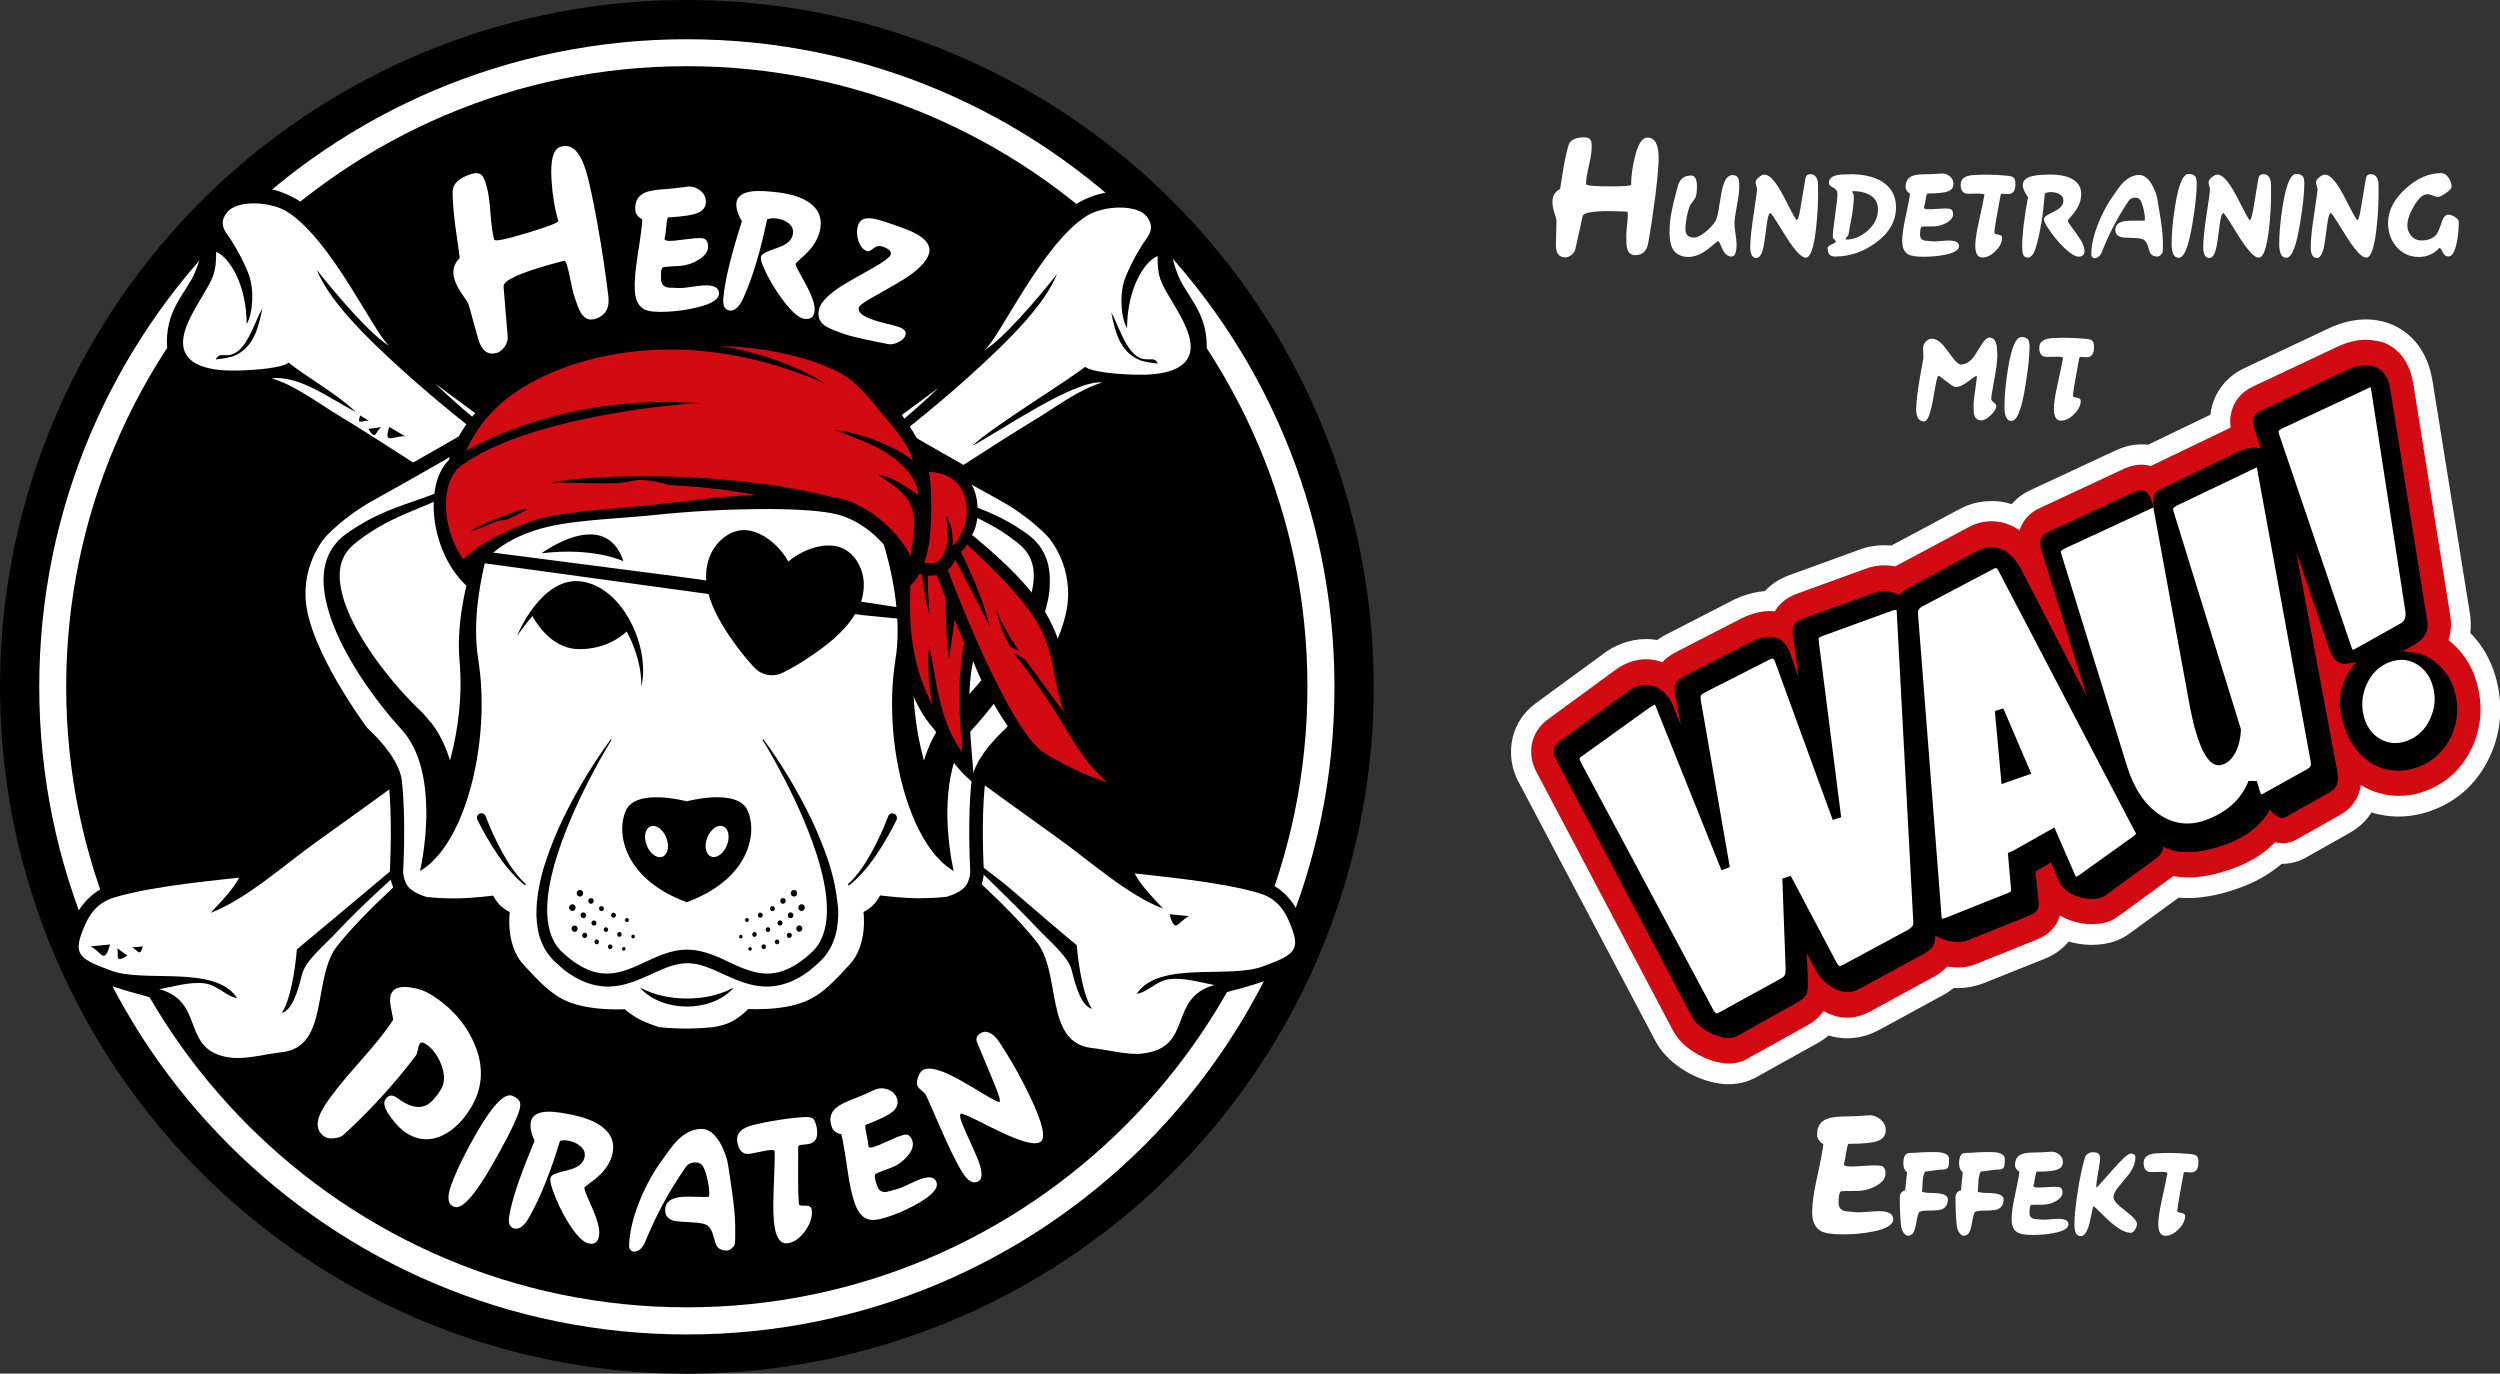
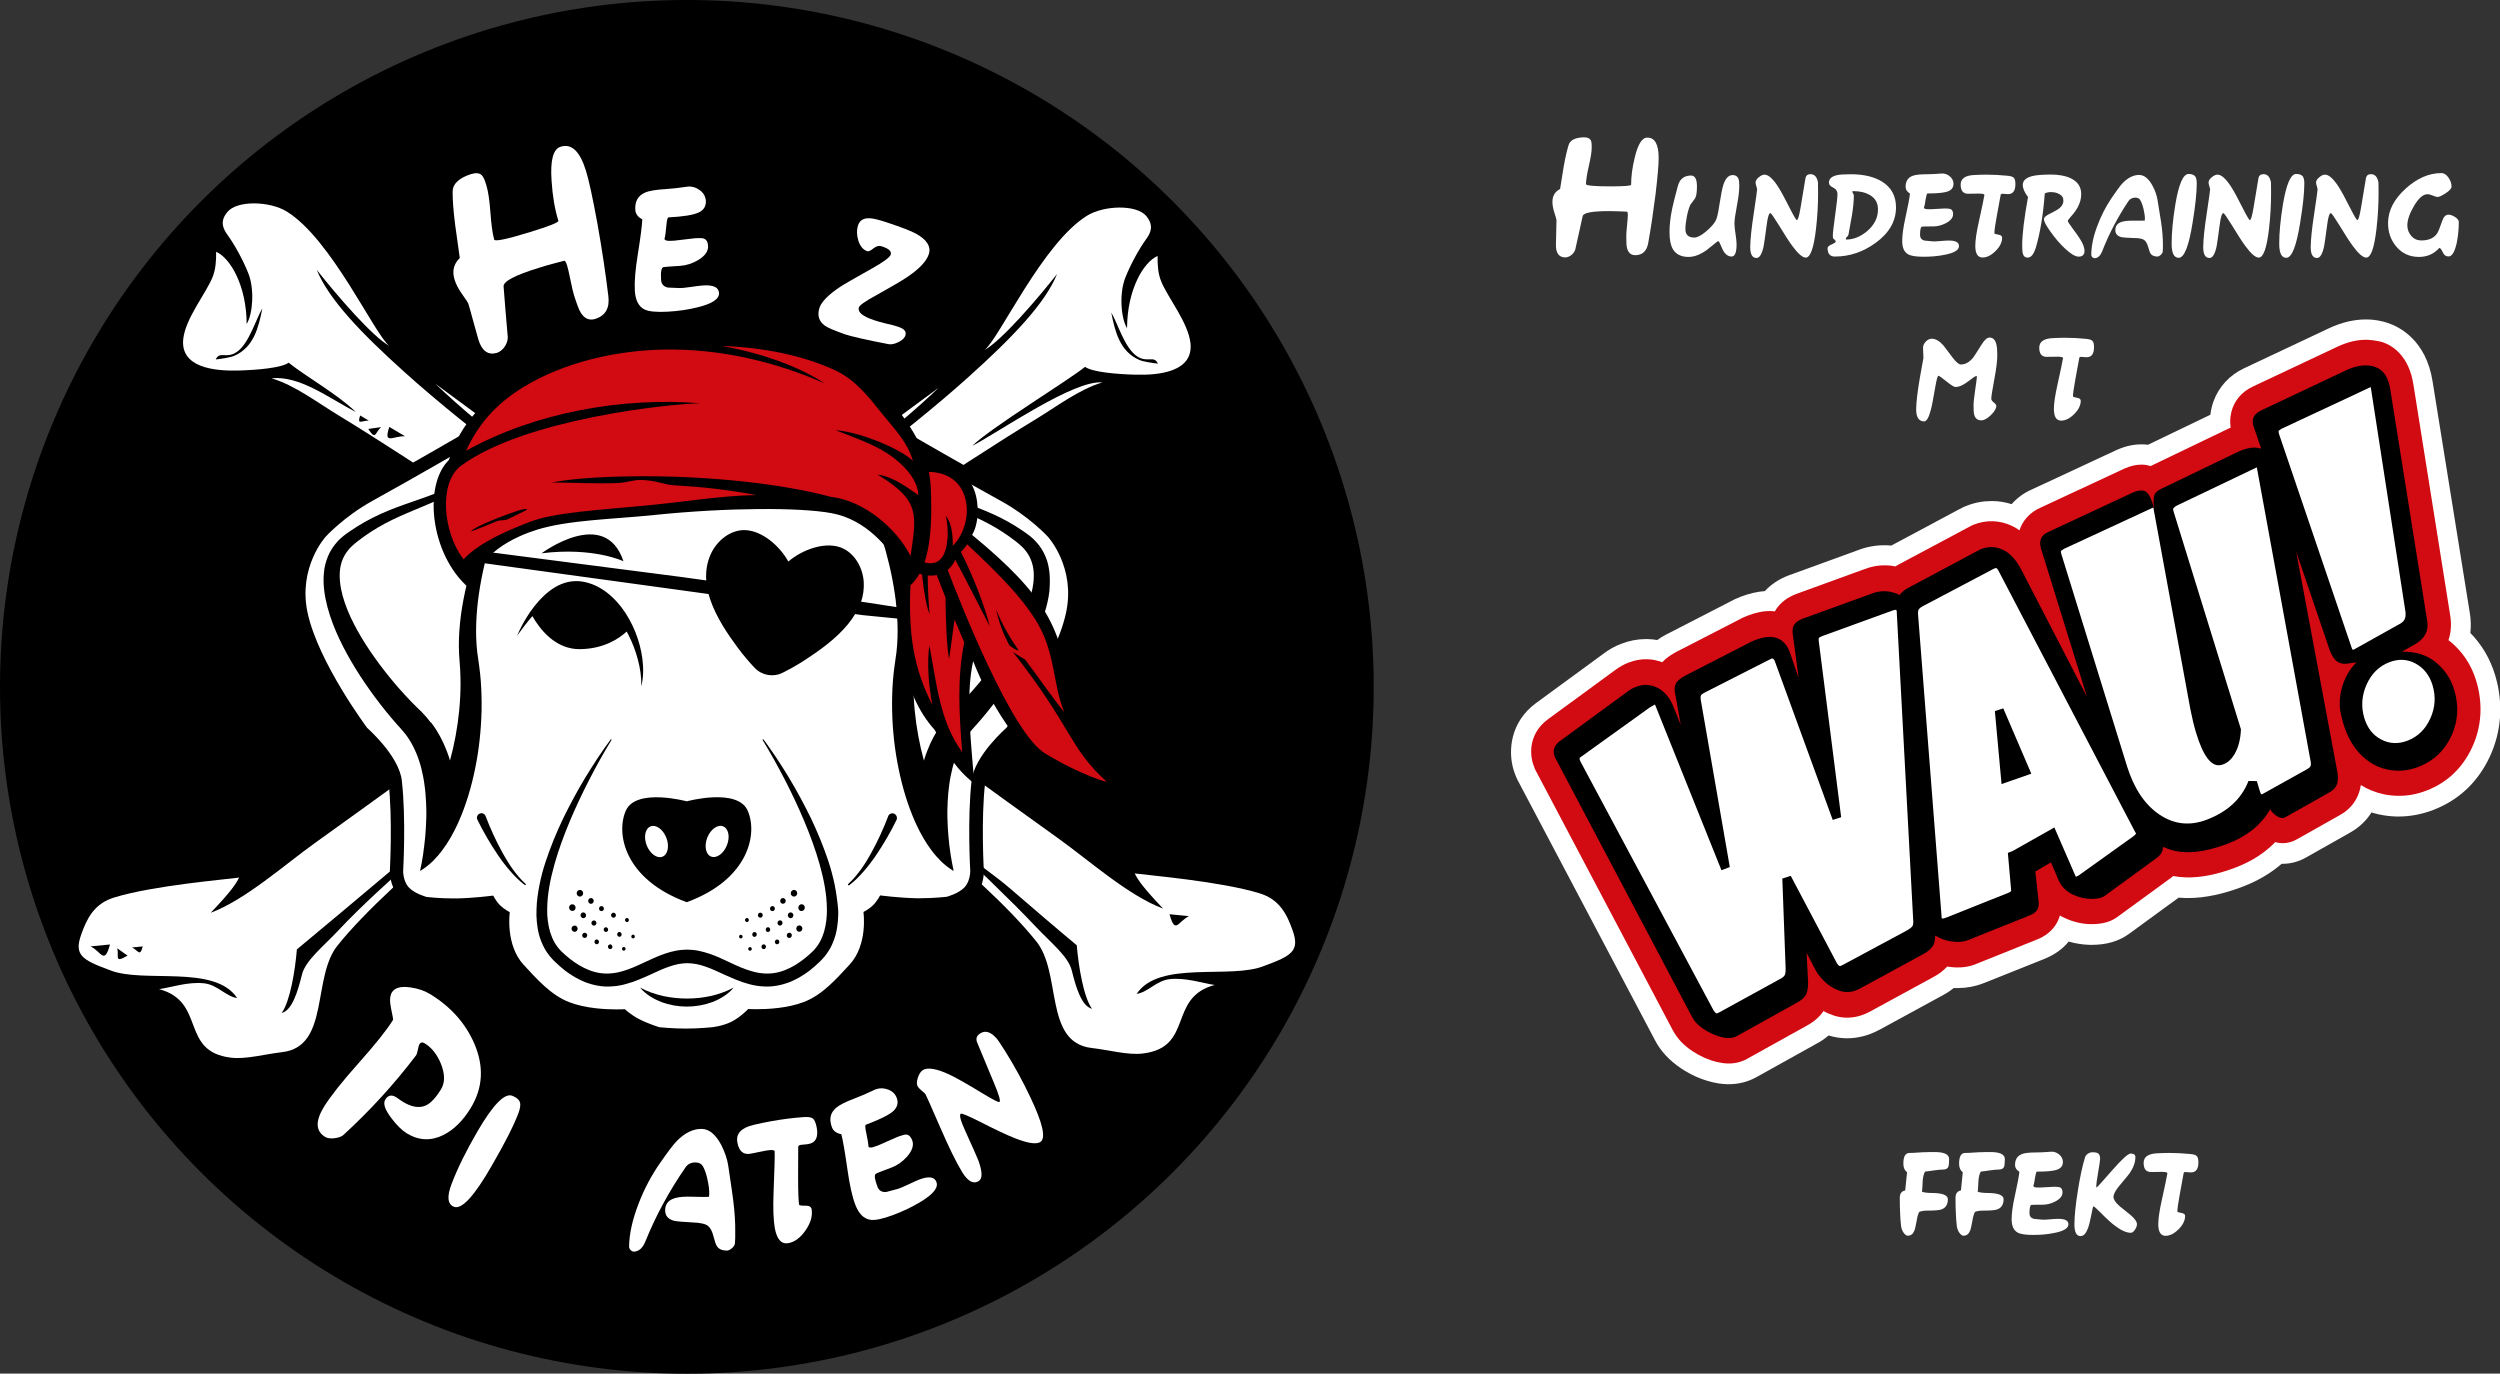
<svg xmlns="http://www.w3.org/2000/svg" version="1.1" id="Ebene_1" x="0px" y="0px" viewBox="0 0 257.95 141.73" style="enable-background:new 0 0 257.95 141.73;" xml:space="preserve">
  <rect x="0" y="0" width="257.95" height="141.73" fill="#333333" stroke="none" />
  <g id="Hintergrund">
    <circle style="fill-rule:evenodd;clip-rule:evenodd;" cx="70.87" cy="70.87" r="70.87" />
  </g>
-   <path id="Rahmen_3_" style="fill:#FFFFFF;" d="M70.87,6.83c35.31,0,64.03,28.72,64.03,64.03s-28.72,64.03-64.03,64.03  S6.83,106.17,6.83,70.87S35.56,6.83,70.87,6.83 M70.87,4.05c-36.9,0-66.82,29.91-66.82,66.82s29.91,66.82,66.82,66.82  s66.82-29.91,66.82-66.82S107.77,4.05,70.87,4.05L70.87,4.05z" />
  <g id="Knochen">
    <g>
      <path style="fill-rule:evenodd;clip-rule:evenodd;" d="M9.69,101.1c-4.6-1.68-2.53-8.48,1.71-9.78c7.83-2.4,13.47-0.71,20.44-5.68    c14.98-10.19,66.34-47.25,68.53-50.4c2.54-2.42,4.7-8.07,7.23-11.18c1.3-1.59,3.34-3.37,5.81-4.03c1.47-0.4,3.93-0.53,5.36,0.54    c0.77,0.58,1.71,1.92,1.8,2.8c0.27,2.52,0.31,3.41,1.05,5.18c0.83,2,2.87,3.62,2.89,7.1c0.01,2.13-1.04,3.43-2.47,4.05    c-2.73,1.18-7.29,0.6-9.64,2.13c-1.66,0.67-18.16,10.89-35.65,23.3c-15.43,10.94-33.44,25.94-39.7,33.54    c-2.85,3.36-0.84,10.88-7.64,11.78c-1.88,0.22-4.65,0.8-6.23,0.6c-5.48-0.66-3.02-7.03-8.56-8.39    C12.86,102.22,10.48,101.42,9.69,101.1L9.69,101.1z" />
      <path style="fill-rule:evenodd;clip-rule:evenodd;fill:#FFFFFF;" d="M119.47,37.52c-0.57-0.07-1.49-0.19-1.94-0.39    c-1.97-0.87-2.48-2.89-2.87-4.88c0.65,1.06,1.36,3.62,2.63,4.49C118.38,37.5,119.07,36.61,119.47,37.52L119.47,37.52z     M50.69,81.32c0.24-0.46,0.49-0.92,0.73-1.39C52.97,81.04,51.68,80.76,50.69,81.32L50.69,81.32z M12.09,97.84    c0.36,0.25,0.71,0.5,1.07,0.76C11.71,99.45,12.32,98.62,12.09,97.84L12.09,97.84z M9.34,97.65c0.67-0.07,1.34-0.13,2.01-0.2    C10.75,99.63,10.46,98.17,9.34,97.65L9.34,97.65z M13.62,97.76c0.37-0.04,0.74-0.07,1.11-0.11    C14.43,98.78,14.26,98.06,13.62,97.76L13.62,97.76z M118.29,24.63c-0.76,1.04-1.65,2.68-2.18,4.02c-0.64,1.62-0.46,4.18,0.18,5.21    c0.01-3.95,1.69-6.82,3.15-7.45c-0.01,0.96,0.04,1.82,0.39,2.67c0.69,1.65,2.76,4.21,3,6.3c0.34,2.97-3.19,3.35-5.67,3.28    c-2-0.05-4.51-0.28-5.2-0.81c-1.83,1.47-9.77,6.31-11.65,8.16c2.88-1.51,10.51-6.84,13.43-6.55c-2.41,0.71-4.77,2.53-6.94,3.84    c-14.65,8.88-61.05,40.67-71.9,54.17c-2.76,3.25-0.81,10.51-5.78,11.09c-1.82,0.21-3.76,0.76-5.29,0.57    c-5.3-0.64-2.53-5.77-7.41-7.07c1.19-0.17,3-0.79,4.66-0.6c1.37,0.16,2.22,1.35,3.39,1.52c-2.32-3.52-9.72-1.47-13.16-2.89    c-2.83-1.04-3.68-1.54-2.94-3.64c0.58-1.64,1.32-3.21,3.42-3.85c4.04-1.24,11.51-1.86,12.88-2.05c-0.31,0.63-0.81,1.41-2.93,3.63    c3.59-1.34,7.62-4.96,10.81-7.24c11.16-7.97,48.54-35.28,64.3-46.93c-10.3,9.86-30.92,23-41.04,31.01    c6.85-4.87,30.59-19.97,44.14-32.14c4.57-4.11,7.88-7.57,9.12-10.61c-2.14,2.71-5.74,6.88-7.49,7.85    c1.53-1.19,5.98-11.04,10.59-13.87c1.74-1.07,5.14-1.18,6.13,0.07C118.73,22.88,119.07,23.56,118.29,24.63L118.29,24.63z     M29.06,104.52c1.07-0.27,1.65-2.15,2.09-3.94c0.36-1.48,2.14-2.85,3.82-4.64c4.45-4.76,12.01-10.83,14.82-13.94    c-6.2,5.02-12.77,10.67-19.16,15.96C30.46,100.11,29.93,103.34,29.06,104.52L29.06,104.52z" />
    </g>
    <g>
      <path style="fill-rule:evenodd;clip-rule:evenodd;" d="M132.04,100.67c4.6-1.68,2.53-8.48-1.71-9.78    c-7.83-2.4-13.47-0.71-20.44-5.68c-14.98-10.19-66.34-47.25-68.53-50.4c-2.54-2.42-4.7-8.07-7.23-11.18    c-1.3-1.59-3.34-3.37-5.81-4.03c-1.47-0.4-3.93-0.53-5.36,0.54c-0.77,0.58-1.71,1.92-1.8,2.8c-0.27,2.52-0.31,3.41-1.05,5.18    c-0.83,2-2.87,3.62-2.89,7.1c-0.01,2.13,1.04,3.43,2.47,4.05c2.73,1.18,7.29,0.6,9.64,2.13C31,42.07,47.5,52.29,64.99,64.69    c15.43,10.94,33.44,25.94,39.7,33.54c2.85,3.36,0.84,10.88,7.64,11.78c1.88,0.22,4.65,0.8,6.23,0.6c5.48-0.66,3.02-7.03,8.56-8.39    C128.87,101.79,131.26,100.99,132.04,100.67L132.04,100.67z" />
      <path style="fill-rule:evenodd;clip-rule:evenodd;fill:#FFFFFF;" d="M22.26,37.09c0.57-0.07,1.49-0.19,1.94-0.39    c1.97-0.87,2.48-2.89,2.87-4.88c-0.65,1.06-1.36,3.62-2.63,4.49C23.35,37.07,22.67,36.18,22.26,37.09L22.26,37.09z M38.05,43.4    c-0.3-0.18-0.6-0.36-0.89-0.53C36.81,43.9,37.34,43.38,38.05,43.4L38.05,43.4z M39.32,44.07c-0.44,0.06-0.88,0.12-1.32,0.19    C38.79,45.51,38.7,44.61,39.32,44.07L39.32,44.07z M41.79,45.01c-0.54-0.32-1.08-0.64-1.62-0.96    C39.55,45.92,40.51,44.99,41.79,45.01L41.79,45.01z M122.68,94.53c-0.67-0.07-1.34-0.13-2.01-0.2    C121.27,96.5,121.56,95.05,122.68,94.53L122.68,94.53z M23.45,24.2c0.76,1.04,1.65,2.68,2.18,4.02c0.64,1.62,0.46,4.18-0.18,5.21    c-0.01-3.95-1.69-6.82-3.15-7.45c0.01,0.96-0.04,1.82-0.39,2.67c-0.69,1.65-2.76,4.21-3,6.3c-0.34,2.97,3.19,3.35,5.67,3.28    c2-0.05,4.51-0.28,5.2-0.81c1.83,1.47,5.05,3.25,6.94,5.1c-2.88-1.51-5.8-3.78-8.71-3.49c2.41,0.71,4.77,2.53,6.94,3.84    c14.65,8.88,61.05,40.67,71.9,54.17c2.76,3.25,0.81,10.51,5.78,11.09c1.82,0.21,3.76,0.76,5.29,0.57c5.3-0.64,2.53-5.77,7.41-7.07    c-1.19-0.17-3-0.79-4.66-0.6c-1.37,0.16-2.22,1.35-3.39,1.52c2.32-3.52,9.72-1.47,13.16-2.89c2.83-1.04,3.68-1.54,2.94-3.64    c-0.58-1.64-1.32-3.21-3.42-3.85c-4.04-1.24-11.51-1.86-12.88-2.05c0.31,0.63,0.81,1.41,2.93,3.63    c-3.59-1.34-7.62-4.96-10.81-7.24c-11.16-7.97-48.54-35.28-64.3-46.93c10.3,9.86,30.92,23,41.04,31.01    c-6.85-4.87-30.59-19.97-44.14-32.14c-4.57-4.11-7.88-7.57-9.12-10.61c2.14,2.71,5.74,6.88,7.49,7.85    c-1.53-1.19-5.98-11.04-10.59-13.87c-1.74-1.07-5.14-1.18-6.13,0.07C23,22.44,22.67,23.13,23.45,24.2L23.45,24.2z M112.68,104.09    c-1.07-0.27-1.65-2.15-2.09-3.94c-0.36-1.48-2.14-2.85-3.82-4.64c-4.45-4.76-17.09-16.3-19.9-19.41    c2.95,2.39,8.74,8.48,12.58,11.81c1.73,1.5,3.19,2.39,4.87,3.85c2.46,2.12,4.79,4.12,6.78,5.77    C111.28,99.68,111.8,102.91,112.68,104.09L112.68,104.09z" />
    </g>
  </g>
  <g id="Kopf">
    <g>
      <path style="fill-rule:evenodd;clip-rule:evenodd;fill:#FFFFFF;" d="M70.76,106.8c-1.39,0-2.73-0.14-2.79-0.15l-0.06-0.01    l-0.06-0.02c-0.05-0.01-1.24-0.38-2.26-0.91c-0.58-0.3-1.08-0.68-1.35-0.91c-0.16,0-0.38,0.01-0.64,0.01    c-1.13,0-3.29-0.1-5.08-0.78c-1.94-0.74-3.41-2.33-4.7-3.73l-0.28-0.3c-1.69-1.82-1.72-4.46-1.65-5.53    c-0.23-0.15-0.51-0.35-0.76-0.6c-0.25-0.25-0.45-0.53-0.59-0.75c-0.68,0.08-2.03,0.21-3.33,0.24l-0.44,0    c-1.48,0-2.75-0.14-2.8-0.15c-0.24-0.06-1.57-0.42-2.29-1.23c-0.78-0.87-0.75-2.07-0.75-2.2c0-0.07,0.3-5.35-0.14-9.19    c-0.21-1.88-2.49-4.24-3.34-4.99l-0.06-0.05l-0.04-0.06c-0.21-0.28-5.13-6.91-6.27-12.13c-1.09-5,1.9-8.34,2.02-8.48    c0.08-0.08,1.97-2.16,5.04-3.86c4.22-2.33,10.08-5.72,10.14-5.76c0.09-0.05,1.85-1.01,3.8-1.37c2.27-0.42,4.85-1.43,4.87-1.44    C57.26,42.39,63.06,41,69.3,41c7.35,0.01,15.25,1.45,15.33,1.47l0.07,0.01l0.06,0.02c0.03,0.01,2.61,1.02,4.88,1.44    c1.95,0.36,3.71,1.32,3.79,1.36c0.07,0.04,5.94,3.43,10.17,5.76c3.07,1.69,4.97,3.77,5.05,3.85c0.12,0.14,3.11,3.47,2.02,8.47    c-1.14,5.22-6.07,11.84-6.28,12.12l-0.04,0.06l-0.06,0.05c-0.86,0.75-3.13,3.1-3.35,4.99c-0.44,3.83-0.14,9.11-0.14,9.17    c0.01,0.15,0.03,1.35-0.75,2.21c-0.72,0.81-2.05,1.17-2.2,1.21c-0.15,0.02-1.42,0.17-2.9,0.17l-0.44,0    c-1.31-0.03-2.66-0.16-3.34-0.24c-0.15,0.22-0.35,0.5-0.6,0.75c-0.25,0.25-0.53,0.46-0.76,0.6c0.07,1.07,0.03,3.7-1.66,5.52    l-0.29,0.31c-1.29,1.4-2.76,2.99-4.7,3.72c-1.8,0.68-3.96,0.78-5.09,0.78c-0.25,0-0.45,0-0.61-0.01    c-0.32,0.31-0.95,0.85-1.68,1.22c-1.02,0.52-2.2,0.64-2.24,0.64C73.49,106.66,72.13,106.8,70.76,106.8z" />
      <path d="M69.29,41.69c0.01,0,0.03,0,0.04,0c7.33,0.01,15.17,1.46,15.17,1.46s2.64,1.04,5.01,1.48c1.86,0.34,3.58,1.29,3.58,1.29    s5.88,3.4,10.17,5.76c3,1.65,4.87,3.71,4.87,3.71s2.89,3.15,1.86,7.86c-1.12,5.13-6.16,11.86-6.16,11.86s-3.29,2.86-3.58,5.43    c-0.45,3.94-0.14,9.28-0.14,9.28s0.04,1.03-0.57,1.71c-0.6,0.67-1.86,1-1.86,1s-1.27,0.15-2.73,0.15c-0.14,0-0.28,0-0.42,0    c-1.8-0.04-3.72-0.29-3.72-0.29s-0.29,0.57-0.72,1c-0.43,0.43-1,0.71-1,0.71s0.49,3.36-1.43,5.43c-1.35,1.45-2.8,3.13-4.73,3.86    c-1.67,0.64-3.71,0.74-4.85,0.74c-0.54,0-0.88-0.02-0.88-0.02s-0.78,0.83-1.72,1.31c-0.92,0.46-2,0.57-2,0.57    s-1.37,0.14-2.72,0.14c-1.37,0-2.72-0.14-2.72-0.14s-1.17-0.35-2.14-0.86c-0.79-0.41-1.43-1-1.43-1s-0.34,0.02-0.88,0.02    c-1.14,0-3.17-0.1-4.84-0.74c-1.92-0.73-3.37-2.41-4.72-3.86c-1.91-2.07-1.43-5.43-1.43-5.43s-0.57-0.29-1-0.71    c-0.43-0.43-0.71-1-0.71-1s-1.92,0.25-3.72,0.29c-0.14,0-0.28,0-0.42,0c-1.45,0-2.72-0.15-2.72-0.15s-1.26-0.33-1.86-1    c-0.61-0.68-0.57-1.72-0.57-1.72s0.31-5.35-0.14-9.29c-0.29-2.57-3.57-5.43-3.57-5.43s-5.03-6.73-6.15-11.87    c-1.02-4.71,1.86-7.86,1.86-7.86s1.86-2.06,4.86-3.72c4.28-2.36,10.15-5.77,10.15-5.77s1.72-0.95,3.57-1.29    c2.37-0.43,5-1.48,5-1.48S63.07,41.69,69.29,41.69 M69.29,40.31c-6.32,0-12.19,1.41-12.44,1.47l-0.09,0.02l-0.09,0.04    c-0.03,0.01-2.54,1-4.74,1.4c-2.05,0.38-3.91,1.39-3.99,1.44c-0.08,0.05-5.94,3.44-10.15,5.77c-3.16,1.75-5.13,3.91-5.22,4    c-0.13,0.14-3.35,3.73-2.18,9.08c1.17,5.37,6.18,12.11,6.39,12.4l0.09,0.12l0.11,0.1c1.11,0.98,2.94,3.07,3.11,4.55    c0.43,3.78,0.14,9,0.14,9.06c-0.01,0.19-0.04,1.65,0.92,2.72c0.84,0.94,2.26,1.34,2.54,1.42l0.09,0.02l0.1,0.01    c0.06,0.01,1.36,0.16,2.88,0.16c0.15,0,0.3,0,0.45,0c1.1-0.02,2.24-0.12,2.99-0.2c0.13,0.17,0.27,0.34,0.44,0.51    c0.18,0.18,0.37,0.33,0.55,0.47c-0.03,1.34,0.18,3.84,1.85,5.64l0.28,0.3c1.34,1.46,2.87,3.11,4.96,3.91    c1.8,0.68,3.89,0.83,5.33,0.83c0.15,0,0.28,0,0.4,0c0.31,0.24,0.76,0.56,1.27,0.83c1.08,0.56,2.33,0.94,2.38,0.96l0.12,0.04    l0.13,0.01c0.06,0.01,1.43,0.15,2.86,0.15c1.4,0,2.8-0.14,2.86-0.15c0.13-0.01,1.37-0.15,2.48-0.71c0.67-0.34,1.24-0.8,1.63-1.14    c0.1,0,0.22,0,0.35,0c1.44,0,3.53-0.14,5.34-0.83c2.09-0.79,3.62-2.45,4.97-3.9l0.28-0.3c1.67-1.8,1.88-4.3,1.85-5.64    c0.18-0.13,0.37-0.29,0.55-0.46c0.16-0.16,0.31-0.34,0.44-0.51c0.75,0.08,1.89,0.17,3,0.2c0.15,0,0.3,0,0.45,0    c1.52,0,2.83-0.15,2.89-0.16l0.1-0.01l0.09-0.02c0.28-0.07,1.7-0.48,2.54-1.41c0.96-1.07,0.93-2.53,0.92-2.69    c0-0.08-0.3-5.3,0.14-9.07c0.17-1.47,2-3.57,3.12-4.54l0.11-0.1l0.09-0.12c0.21-0.28,5.23-7.03,6.4-12.39    c1.17-5.35-2.06-8.93-2.19-9.08c-0.08-0.09-2.05-2.25-5.22-3.99c-4.22-2.33-10.09-5.71-10.14-5.75c-0.1-0.06-1.97-1.07-4.02-1.45    c-2.21-0.4-4.73-1.39-4.75-1.4l-0.12-0.05l-0.13-0.02c-0.32-0.06-8.04-1.47-15.42-1.48h0L69.29,40.31L69.29,40.31z" />
    </g>
    <path d="M62.31,93.74c0.01,0.15-0.1,0.27-0.24,0.27c-0.14,0.01-0.26-0.11-0.26-0.25c-0.01-0.14,0.1-0.27,0.24-0.27   C62.19,93.48,62.31,93.6,62.31,93.74z M86.12,91.28c-0.17-0.81-0.38-1.6-0.63-2.37c-0.51-1.54-1.13-3.03-1.81-4.47   c-0.35-0.72-0.72-1.43-1.09-2.12c-0.38-0.7-0.77-1.39-1.18-2.07c-0.41-0.68-0.83-1.35-1.27-2.01c-0.22-0.33-0.44-0.66-0.67-0.98   c-0.22-0.33-0.46-0.65-0.69-0.96l0,0c-0.02-0.02-0.05-0.03-0.07-0.01c-0.02,0.02-0.03,0.05-0.02,0.07c0.82,1.34,1.58,2.72,2.3,4.11   c0.72,1.4,1.39,2.82,2,4.27c0.61,1.45,1.15,2.93,1.58,4.44c0.42,1.51,0.74,3.06,0.75,4.63c0,0.39-0.01,0.78-0.06,1.17   c-0.05,0.39-0.12,0.77-0.23,1.15c-0.11,0.37-0.26,0.74-0.45,1.08c-0.19,0.34-0.43,0.65-0.7,0.93c-0.56,0.54-1.18,1.04-1.84,1.44   c-0.67,0.4-1.4,0.71-2.17,0.82c-0.19,0.04-0.39,0.04-0.58,0.05c-0.1,0-0.19,0-0.29,0c-0.1,0-0.19-0.01-0.29-0.02   c-0.19-0.01-0.39-0.05-0.58-0.08c-0.19-0.04-0.38-0.08-0.57-0.14c-0.19-0.05-0.37-0.12-0.56-0.18c-0.18-0.07-0.37-0.14-0.55-0.21   c-0.36-0.15-0.72-0.31-1.07-0.48c-0.71-0.33-1.42-0.68-2.17-0.93c-0.37-0.13-0.76-0.23-1.14-0.31c-0.39-0.08-0.79-0.11-1.18-0.12   c-0.4,0.01-0.79,0.04-1.18,0.12c-0.39,0.08-0.77,0.18-1.14,0.31c-0.75,0.26-1.46,0.6-2.17,0.93c-0.36,0.17-0.71,0.33-1.07,0.48   c-0.18,0.08-0.36,0.14-0.55,0.21c-0.19,0.06-0.37,0.13-0.56,0.18c-0.19,0.06-0.38,0.1-0.57,0.14c-0.19,0.03-0.38,0.07-0.58,0.08   c-0.1,0.01-0.19,0.02-0.29,0.02c-0.1,0-0.19,0.01-0.29,0c-0.19-0.01-0.39-0.02-0.58-0.05c-0.77-0.11-1.5-0.42-2.17-0.82   c-0.67-0.4-1.28-0.9-1.84-1.44c-0.27-0.28-0.51-0.59-0.7-0.93c-0.19-0.34-0.33-0.7-0.45-1.08c-0.11-0.37-0.18-0.76-0.23-1.15   c-0.05-0.39-0.07-0.78-0.06-1.17c0.01-1.57,0.33-3.12,0.75-4.63c0.43-1.51,0.97-2.99,1.58-4.44c0.61-1.45,1.28-2.87,2-4.27   c0.72-1.4,1.48-2.77,2.3-4.11c0.01-0.02,0.01-0.05-0.01-0.07c-0.02-0.02-0.06-0.01-0.07,0.01l0,0c-0.24,0.32-0.47,0.64-0.69,0.96   c-0.23,0.32-0.45,0.65-0.67,0.98c-0.43,0.66-0.85,1.33-1.27,2.01c-0.41,0.68-0.8,1.37-1.18,2.07c-0.38,0.7-0.74,1.41-1.09,2.12   c-0.69,1.44-1.3,2.92-1.81,4.47c-0.26,0.77-0.47,1.56-0.63,2.37c-0.16,0.81-0.29,1.65-0.31,2.51c-0.01,0.21-0.01,0.43-0.01,0.65   c0.01,0.22,0.02,0.44,0.04,0.66c0.04,0.44,0.11,0.9,0.23,1.35c0.12,0.45,0.3,0.9,0.53,1.34c0.23,0.43,0.53,0.84,0.88,1.21   c0.18,0.2,0.33,0.32,0.49,0.47l0.24,0.22l0.25,0.21l0.25,0.21c0.09,0.07,0.18,0.13,0.27,0.2l0.27,0.19   c0.09,0.06,0.19,0.12,0.29,0.18c0.1,0.06,0.19,0.12,0.29,0.18l0.31,0.16c0.2,0.11,0.42,0.2,0.64,0.3c0.11,0.05,0.23,0.08,0.34,0.12   c0.12,0.04,0.23,0.08,0.35,0.11c0.24,0.06,0.47,0.13,0.72,0.16c0.24,0.05,0.49,0.06,0.74,0.08c0.12,0,0.25,0,0.37,0   c0.12,0,0.25-0.01,0.37-0.02c0.25-0.01,0.48-0.05,0.72-0.09c0.23-0.05,0.47-0.09,0.68-0.16c0.23-0.06,0.44-0.13,0.65-0.2   c0.21-0.08,0.42-0.15,0.61-0.23c0.4-0.16,0.77-0.33,1.14-0.49c0.72-0.33,1.39-0.65,2.04-0.87c0.32-0.12,0.64-0.19,0.95-0.26   c0.31-0.06,0.61-0.08,0.91-0.09c0.3,0.01,0.6,0.03,0.91,0.09c0.31,0.06,0.62,0.14,0.95,0.26c0.65,0.22,1.32,0.54,2.04,0.87   c0.36,0.16,0.74,0.33,1.14,0.49c0.2,0.08,0.41,0.16,0.61,0.23c0.21,0.07,0.42,0.14,0.65,0.2c0.22,0.07,0.45,0.11,0.68,0.16   c0.24,0.04,0.47,0.08,0.72,0.09c0.12,0.01,0.24,0.02,0.37,0.02c0.12,0,0.25,0,0.37,0c0.25-0.02,0.5-0.03,0.74-0.08   c0.25-0.03,0.48-0.1,0.72-0.16c0.12-0.03,0.23-0.07,0.35-0.11c0.11-0.04,0.23-0.07,0.34-0.12c0.22-0.1,0.44-0.18,0.64-0.3   l0.31-0.16c0.1-0.06,0.19-0.12,0.29-0.18c0.1-0.06,0.19-0.12,0.29-0.18l0.27-0.19c0.09-0.07,0.18-0.13,0.27-0.2l0.25-0.21   l0.25-0.21l0.24-0.22c0.16-0.15,0.31-0.27,0.49-0.47c0.35-0.36,0.64-0.78,0.88-1.21c0.23-0.43,0.4-0.89,0.53-1.34   c0.12-0.45,0.19-0.9,0.23-1.35c0.02-0.22,0.03-0.44,0.04-0.66c0-0.22,0.01-0.44-0.01-0.65C86.4,92.92,86.28,92.09,86.12,91.28z    M62.53,96.16c0.13-0.01,0.23-0.12,0.22-0.25c-0.01-0.14-0.12-0.24-0.24-0.24c-0.13,0.01-0.23,0.12-0.22,0.25   C62.3,96.06,62.41,96.16,62.53,96.16z M63.68,96.42c0.01,0.14,0.11,0.24,0.24,0.24c0.13-0.01,0.23-0.12,0.22-0.26   c-0.01-0.14-0.11-0.24-0.24-0.24C63.77,96.17,63.67,96.29,63.68,96.42z M73.32,102.77c-0.81,0.18-1.63,0.26-2.45,0.26   c-0.82,0-1.64-0.09-2.45-0.26c-0.4-0.09-0.8-0.21-1.2-0.35c-0.4-0.14-0.79-0.31-1.17-0.52c0.13,0.18,0.29,0.33,0.46,0.48   c0.08,0.07,0.17,0.14,0.26,0.21c0.09,0.07,0.18,0.13,0.27,0.19c0.37,0.24,0.77,0.44,1.19,0.61c0.84,0.31,1.74,0.47,2.64,0.47   c0.9,0,1.8-0.16,2.64-0.47c0.42-0.16,0.82-0.36,1.19-0.61c0.09-0.06,0.18-0.12,0.27-0.19c0.09-0.07,0.18-0.14,0.26-0.21   c0.17-0.15,0.33-0.3,0.46-0.48c-0.38,0.21-0.78,0.38-1.17,0.52C74.12,102.57,73.72,102.68,73.32,102.77z M62.97,97.93   c0.13-0.01,0.23-0.12,0.22-0.25c-0.01-0.14-0.12-0.24-0.24-0.24c-0.13,0.01-0.23,0.12-0.22,0.25   C62.73,97.83,62.84,97.93,62.97,97.93z M61.26,92.94c-0.01-0.16-0.14-0.29-0.3-0.28c-0.16,0.01-0.28,0.14-0.27,0.31   c0.01,0.16,0.14,0.29,0.3,0.29C61.14,93.25,61.26,93.11,61.26,92.94z M63.55,94.42c-0.01-0.14-0.12-0.25-0.26-0.25   c-0.14,0.01-0.24,0.13-0.24,0.27c0.01,0.14,0.12,0.25,0.26,0.25C63.45,94.68,63.56,94.56,63.55,94.42z M61.29,95.51   c0.14-0.01,0.25-0.13,0.25-0.28c-0.01-0.15-0.13-0.27-0.27-0.26c-0.14,0.01-0.25,0.13-0.25,0.28   C61.03,95.39,61.15,95.51,61.29,95.51z M64.36,97.71c-0.1,0-0.18,0.09-0.18,0.2c0,0.11,0.09,0.19,0.19,0.18   c0.1,0,0.18-0.09,0.18-0.2C64.55,97.79,64.46,97.71,64.36,97.71z M59.84,66.98c2.49-0.03,4.06-1.11,4.82-1.82   c0.06,0.11,0.12,0.22,0.18,0.34c0.09,0.2,0.2,0.4,0.29,0.61c0.05,0.1,0.09,0.21,0.13,0.31c0.04,0.11,0.09,0.21,0.13,0.32   c0.17,0.42,0.3,0.86,0.42,1.3c0.24,0.89,0.38,1.81,0.36,2.78c0.23-0.93,0.23-1.9,0.11-2.85c-0.12-0.95-0.38-1.88-0.73-2.77   c-0.36-0.88-0.82-1.73-1.4-2.5c-0.29-0.38-0.61-0.74-0.96-1.07c-0.35-0.33-0.73-0.63-1.14-0.88c-0.41-0.25-0.85-0.46-1.31-0.59   c-0.46-0.14-0.94-0.22-1.43-0.2c-0.48,0.02-0.96,0.13-1.4,0.31c-0.45,0.18-0.86,0.44-1.24,0.73c-0.76,0.59-1.39,1.32-1.94,2.1   c-0.01,0.02-0.02,0.03-0.03,0.04c-0.53,0.78-0.98,1.6-1.35,2.46c0.51-0.71,1.03-1.4,1.58-2.03C55.69,64.91,57.3,67.01,59.84,66.98z    M64.7,95.14c0.11,0,0.2-0.1,0.19-0.22c0-0.11-0.1-0.2-0.21-0.2c-0.11,0-0.19,0.1-0.19,0.22C64.5,95.05,64.59,95.14,64.7,95.14z    M54.23,91.2c-0.51-0.46-0.94-0.99-1.34-1.54l-0.29-0.42l-0.27-0.43c-0.09-0.14-0.18-0.29-0.26-0.44   c-0.09-0.15-0.17-0.29-0.25-0.44c-0.33-0.59-0.64-1.21-0.92-1.83c-0.28-0.62-0.56-1.25-0.79-1.88l0-0.01   c-0.01-0.01-0.01-0.03-0.02-0.04c-0.11-0.23-0.39-0.33-0.62-0.21c-0.23,0.11-0.33,0.39-0.21,0.62c0.31,0.64,0.64,1.25,0.99,1.85   c0.35,0.6,0.72,1.2,1.11,1.77c0.1,0.15,0.2,0.29,0.3,0.43c0.1,0.14,0.2,0.29,0.31,0.42l0.32,0.41l0.34,0.4   c0.46,0.53,0.95,1.03,1.51,1.45c0.03,0.02,0.08,0.02,0.11-0.01C54.26,91.29,54.26,91.24,54.23,91.2L54.23,91.2z M64.33,57.91   c-1.91-5.71-8.45-0.82-8.45-0.82C61.23,56.42,64.33,57.91,64.33,57.91z M77.38,98.1c0.1,0,0.19-0.08,0.19-0.18   c0-0.11-0.08-0.2-0.18-0.2c-0.1,0-0.19,0.08-0.19,0.18C77.2,98,77.28,98.09,77.38,98.1z M76.26,96.63c0,0.11,0.07,0.2,0.17,0.2   c0.1,0,0.19-0.08,0.19-0.18c0-0.11-0.08-0.2-0.18-0.2C76.35,96.44,76.26,96.52,76.26,96.63z M65.14,96.64   c0,0.11,0.09,0.19,0.19,0.18c0.1,0,0.18-0.09,0.17-0.2c0-0.11-0.09-0.19-0.19-0.18C65.21,96.45,65.13,96.53,65.14,96.64z    M77.08,94.72c-0.11,0-0.2,0.08-0.21,0.2c0,0.11,0.08,0.21,0.19,0.22c0.11,0,0.2-0.09,0.21-0.2   C77.27,94.82,77.18,94.73,77.08,94.72z M77.14,83.63c1.06,2.36,0.16,7.09-6.28,9.46c-6.43-2.36-7.34-7.09-6.28-9.46   c1.06-2.36,6.28-0.95,6.28-0.95S76.08,81.26,77.14,83.63z M68.75,86.43c-0.34-0.86-1.07-1.39-1.63-1.16   c-0.56,0.22-0.73,1.1-0.39,1.96c0.34,0.86,1.07,1.39,1.63,1.16C68.91,88.17,69.09,87.29,68.75,86.43z M74.61,85.26   c-0.56-0.22-1.29,0.3-1.63,1.16c-0.34,0.86-0.17,1.74,0.39,1.96c0.56,0.22,1.29-0.3,1.63-1.16C75.35,86.36,75.17,85.48,74.61,85.26   z M80.22,95.22c-0.01,0.15,0.11,0.28,0.25,0.28c0.14,0.01,0.26-0.11,0.27-0.26c0.01-0.15-0.1-0.28-0.25-0.28   C80.35,94.96,80.23,95.07,80.22,95.22z M83.04,93.66c0.01-0.19-0.13-0.36-0.32-0.36c-0.18-0.01-0.34,0.14-0.35,0.34   c-0.01,0.19,0.13,0.36,0.32,0.36C82.87,94.01,83.03,93.86,83.04,93.66z M81.94,91.82c-0.18-0.01-0.34,0.14-0.35,0.33   c-0.01,0.19,0.14,0.36,0.32,0.36c0.18,0.01,0.34-0.14,0.35-0.33C82.26,91.99,82.12,91.82,81.94,91.82z M82.16,95.8   c-0.01,0.18,0.13,0.34,0.3,0.34c0.17,0.01,0.32-0.14,0.33-0.32c0.01-0.18-0.13-0.33-0.3-0.34C82.31,95.48,82.17,95.62,82.16,95.8z    M79.95,97.17c-0.01,0.13,0.09,0.25,0.22,0.26c0.13,0.01,0.24-0.1,0.24-0.24c0.01-0.14-0.09-0.25-0.22-0.25   C80.07,96.93,79.96,97.04,79.95,97.17z M81.07,92.97c0.01-0.16-0.12-0.3-0.27-0.31c-0.16-0.01-0.29,0.12-0.3,0.28   c-0.01,0.16,0.11,0.3,0.27,0.31C80.93,93.26,81.06,93.13,81.07,92.97z M81.29,94.43c-0.01,0.16,0.11,0.3,0.27,0.31   c0.16,0.01,0.29-0.12,0.3-0.29c0.01-0.16-0.11-0.3-0.27-0.31C81.42,94.14,81.29,94.26,81.29,94.43z M78.46,94.17   c-0.14-0.01-0.25,0.1-0.26,0.25c-0.01,0.14,0.1,0.26,0.24,0.27c0.14,0.01,0.25-0.11,0.26-0.25C78.7,94.29,78.6,94.17,78.46,94.17z    M108.29,59.14c-0.03-0.29-0.08-0.59-0.14-0.88c-0.07-0.29-0.16-0.57-0.28-0.85c-0.23-0.55-0.55-1.06-0.96-1.5   c-0.1-0.11-0.21-0.21-0.31-0.32c-0.11-0.1-0.22-0.2-0.34-0.29c-0.23-0.19-0.48-0.35-0.72-0.52c-0.98-0.67-2.01-1.25-3.08-1.73   c-1.07-0.49-2.19-0.89-3.3-1.27c-1.11-0.38-2.23-0.76-3.3-1.25c-0.54-0.24-1.06-0.51-1.56-0.81c-0.5-0.3-0.99-0.62-1.46-0.98   c-0.46-0.36-0.91-0.74-1.33-1.15c-0.43-0.4-0.82-0.84-1.21-1.28c-0.02-0.02-0.05-0.03-0.08-0.03c-0.02,0-0.05,0.01-0.07,0.03   c-0.04,0.04-0.05,0.1-0.01,0.14l0,0c0.37,0.47,0.74,0.93,1.15,1.37c0.4,0.44,0.84,0.86,1.29,1.26c0.45,0.4,0.94,0.77,1.44,1.11   c0.5,0.34,1.03,0.65,1.57,0.94c1.08,0.57,2.2,1.02,3.28,1.47c1.09,0.45,2.14,0.9,3.14,1.44c0.99,0.53,1.93,1.14,2.8,1.82l0.32,0.26   l0.08,0.07c0.03,0.02,0.05,0.04,0.07,0.06l0.13,0.12c0.09,0.08,0.16,0.16,0.24,0.24c0.07,0.09,0.15,0.17,0.21,0.26   c0.27,0.35,0.47,0.73,0.6,1.14c0.27,0.81,0.26,1.75,0.07,2.72c-0.18,0.97-0.54,1.96-0.98,2.93c-0.45,0.97-0.99,1.92-1.58,2.85   c-0.59,0.93-1.24,1.83-1.93,2.71c-0.69,0.88-1.41,1.73-2.16,2.55c-0.38,0.41-0.76,0.8-1.15,1.19l-0.29,0.28l-0.15,0.14l-0.02,0.02   l-0.03,0.03l-0.05,0.05l-0.1,0.11c-0.14,0.15-0.28,0.29-0.41,0.45l-0.37,0.47l-0.09,0.12l-0.08,0.12l-0.17,0.24l-0.17,0.24   c-0.05,0.08-0.1,0.17-0.15,0.25c-0.1,0.17-0.2,0.33-0.29,0.5l-0.26,0.51c-0.09,0.17-0.16,0.34-0.23,0.51   c-0.07,0.17-0.15,0.34-0.21,0.51l-0.19,0.52l-0.14,0.45c-0.46-1.68-0.78-3.42-0.95-5.17c-0.09-0.94-0.14-1.88-0.14-2.82   c0-0.47,0.01-0.94,0.04-1.4l0.11-1.56c0.05-1.12,0.01-2.21-0.1-3.29c-0.11-1.07-0.29-2.13-0.51-3.16   c-0.45-2.07-1.08-4.06-1.84-5.99c-0.77-1.93-1.66-3.79-2.75-5.56c-0.28-0.44-0.56-0.87-0.88-1.29c-0.16-0.21-0.33-0.42-0.51-0.62   l-0.14-0.15c-0.05-0.05-0.11-0.1-0.16-0.14c-0.05-0.05-0.11-0.1-0.16-0.14c-0.06-0.04-0.11-0.08-0.17-0.12   c-0.12-0.08-0.24-0.15-0.38-0.22c-0.13-0.07-0.29-0.11-0.46-0.14c-0.03,0-0.07-0.01-0.1-0.01c-0.15,0-0.31,0.04-0.43,0.12   c-0.16,0.1-0.27,0.24-0.34,0.37c-0.14,0.27-0.19,0.54-0.22,0.81c-0.03,0.27-0.03,0.52-0.01,0.79v0c0,0.05,0.04,0.08,0.09,0.08   c0,0,0,0,0.01,0c0.05,0,0.08-0.04,0.08-0.09c0-0.25,0.02-0.5,0.06-0.74c0.04-0.24,0.11-0.49,0.24-0.69   c0.06-0.1,0.14-0.19,0.25-0.24c0.07-0.04,0.15-0.06,0.24-0.06c0.03,0,0.06,0,0.1,0.01c0.23,0.04,0.45,0.18,0.64,0.33   c0.4,0.3,0.69,0.71,0.97,1.13c0.27,0.42,0.52,0.86,0.76,1.3c0.93,1.79,1.68,3.67,2.29,5.59c0.61,1.92,1.08,3.89,1.37,5.88   c0.07,0.45,0.12,0.9,0.16,1.35l-3.18-0.49l-0.46-0.06c0.21-0.64,0.31-1.32,0.27-2.04c-0.1-1.6-1.07-3.16-2.52-3.61   c-1.67-0.52-3.88,0.32-5.26,1.5c-0.88-1.59-2.66-3.15-4.41-3.24c-1.51-0.08-2.96,1.05-3.61,2.51c-0.39,0.88-0.51,1.78-0.45,2.68   l-2.67-0.37l-19.86-2.57c0.14-0.52,0.29-1.04,0.46-1.55c0.61-1.92,1.36-3.8,2.29-5.59c0.24-0.44,0.49-0.88,0.76-1.3   c0.28-0.42,0.57-0.83,0.97-1.13c0.19-0.15,0.41-0.29,0.64-0.33c0.03-0.01,0.06-0.01,0.1-0.01c0.08,0,0.17,0.02,0.24,0.06   c0.1,0.05,0.18,0.14,0.25,0.24c0.12,0.21,0.19,0.45,0.24,0.69c0.04,0.24,0.06,0.5,0.06,0.74c0,0.05,0.04,0.09,0.08,0.09   c0,0,0,0,0.01,0c0.05,0,0.09-0.04,0.09-0.08v0c0.02-0.26,0.01-0.52-0.01-0.79c-0.03-0.26-0.08-0.53-0.22-0.81   c-0.07-0.13-0.18-0.27-0.34-0.37c-0.13-0.08-0.29-0.12-0.43-0.12c-0.03,0-0.07,0-0.1,0.01c-0.17,0.02-0.33,0.07-0.46,0.14   c-0.14,0.06-0.26,0.14-0.38,0.22c-0.06,0.04-0.11,0.08-0.17,0.12c-0.06,0.04-0.11,0.09-0.16,0.14c-0.05,0.05-0.11,0.09-0.16,0.14   l-0.14,0.15c-0.19,0.2-0.35,0.41-0.51,0.62c-0.32,0.42-0.61,0.85-0.88,1.29c-1.08,1.77-1.98,3.63-2.75,5.56   c-0.76,1.93-1.39,3.92-1.84,5.99c-0.22,1.03-0.4,2.09-0.51,3.16c-0.11,1.07-0.16,2.17-0.1,3.29l0.11,1.56   c0.02,0.47,0.04,0.94,0.04,1.4c0,0.94-0.05,1.88-0.14,2.82c-0.17,1.75-0.49,3.5-0.95,5.17l-0.14-0.45l-0.19-0.52   c-0.06-0.17-0.14-0.34-0.21-0.51c-0.08-0.17-0.14-0.34-0.23-0.51l-0.26-0.51c-0.09-0.17-0.19-0.34-0.29-0.5   c-0.05-0.08-0.1-0.17-0.15-0.25l-0.17-0.24l-0.17-0.24l-0.08-0.12L44.4,74.5l-0.37-0.47c-0.13-0.15-0.27-0.3-0.41-0.45l-0.1-0.11   l-0.05-0.05l-0.03-0.03l-0.02-0.02l-0.15-0.14l-0.29-0.28c-0.39-0.38-0.77-0.78-1.15-1.19c-0.75-0.81-1.48-1.67-2.16-2.55   c-0.69-0.88-1.33-1.78-1.93-2.71c-0.59-0.93-1.13-1.88-1.58-2.85c-0.44-0.97-0.8-1.96-0.98-2.93C35,59.75,34.99,58.81,35.25,58   c0.13-0.41,0.33-0.79,0.6-1.14c0.06-0.09,0.14-0.17,0.21-0.26c0.08-0.08,0.16-0.16,0.24-0.24l0.13-0.12   c0.02-0.02,0.05-0.04,0.07-0.06l0.08-0.07l0.32-0.26c0.87-0.68,1.81-1.29,2.8-1.82c0.99-0.53,2.05-0.99,3.14-1.44   c1.09-0.45,2.21-0.91,3.28-1.47c0.54-0.28,1.06-0.59,1.57-0.94c0.5-0.34,0.99-0.71,1.44-1.11c0.46-0.4,0.89-0.81,1.29-1.26   c0.41-0.44,0.78-0.9,1.15-1.37l0,0c0.03-0.04,0.03-0.1-0.01-0.14c-0.02-0.02-0.04-0.03-0.07-0.03c-0.03,0-0.06,0.01-0.08,0.03   c-0.39,0.44-0.78,0.87-1.21,1.28c-0.42,0.41-0.87,0.79-1.33,1.15c-0.46,0.36-0.95,0.68-1.46,0.98c-0.5,0.3-1.03,0.57-1.56,0.81   c-1.07,0.48-2.18,0.86-3.3,1.25c-1.11,0.38-2.23,0.78-3.3,1.27c-1.08,0.49-2.11,1.07-3.08,1.73c-0.24,0.17-0.49,0.33-0.72,0.52   c-0.12,0.09-0.23,0.19-0.34,0.29c-0.1,0.1-0.22,0.2-0.31,0.32c-0.4,0.44-0.73,0.95-0.96,1.5c-0.11,0.27-0.2,0.56-0.28,0.85   c-0.07,0.29-0.12,0.58-0.14,0.88c-0.06,0.59-0.04,1.19,0.03,1.77c0.14,1.18,0.47,2.32,0.88,3.42c0.42,1.1,0.93,2.17,1.5,3.2   c0.57,1.03,1.19,2.04,1.86,3.01c0.66,0.97,1.37,1.92,2.11,2.84c0.37,0.46,0.75,0.91,1.14,1.35l0.3,0.33   c0.1,0.11,0.2,0.22,0.29,0.33c0.09,0.11,0.19,0.22,0.28,0.34l0.26,0.35c0.66,0.97,1.11,2.07,1.4,3.2c0.14,0.57,0.26,1.15,0.33,1.73   c0.05,0.29,0.07,0.58,0.1,0.87c0.02,0.29,0.05,0.59,0.06,0.88c0.02,0.29,0.02,0.59,0.03,0.88c0,0.18,0,0.37,0,0.55   c0,0.11,0,0.22-0.01,0.33c-0.02,0.59-0.05,1.17-0.1,1.76c-0.06,0.64-0.14,1.29-0.23,1.93c-0.08,0.52-0.17,1.04-0.29,1.56   c-0.02,0.01-0.03,0.04-0.01,0.06c0.01,0.01,0.02,0.02,0.04,0.02c0.01,0,0.02,0,0.02-0.01l0.03-0.02c0.42-0.26,0.81-0.57,1.17-0.91   c0.01-0.01,0.02-0.02,0.03-0.03c0.36-0.36,0.7-0.74,1-1.15c0.61-0.81,1.11-1.7,1.54-2.62c0.05-0.11,0.1-0.22,0.15-0.33   c0.77-1.74,1.31-3.58,1.69-5.44c0.41-1.98,0.62-4,0.67-6.02c0.02-1.01-0.01-2.02-0.08-3.03c-0.04-0.5-0.09-1.01-0.16-1.51   c-0.07-0.5-0.15-1-0.21-1.5c-0.11-1-0.14-2.01-0.1-3.02c0.04-1.01,0.13-2.01,0.28-3.01c0.15-1.05,0.36-2.09,0.6-3.12l20.33,2.79   l2.76,0.38c0.05,0.18,0.1,0.35,0.16,0.53c0.62,1.85,1.81,3.6,2.83,4.98c0.55,0.74,1.14,1.45,1.77,2.11c0,0,0,0,0,0   c0.74,0.78,1.9,0.99,2.87,0.51c0,0,0,0,0,0c0.82-0.41,1.62-0.86,2.39-1.37c1.44-0.94,3.16-2.16,4.39-3.68   c0.26-0.32,0.5-0.66,0.71-1.01l0.8,0.11l3.54,0.35c0.01,0.14,0.02,0.28,0.03,0.43c0.04,1.01,0.01,2.02-0.1,3.02   c-0.06,0.5-0.14,1-0.21,1.5c-0.07,0.5-0.12,1-0.16,1.51c-0.08,1.01-0.1,2.02-0.08,3.03c0.04,2.02,0.26,4.04,0.67,6.02   c0.38,1.86,0.92,3.7,1.69,5.44c0.05,0.11,0.1,0.22,0.15,0.33c0.43,0.92,0.93,1.8,1.54,2.62c0.3,0.41,0.64,0.79,1,1.15   c0.01,0.01,0.02,0.02,0.03,0.03c0.36,0.34,0.75,0.65,1.17,0.91l0.03,0.02c0.01,0.01,0.02,0.01,0.02,0.01   c0.01,0,0.03-0.01,0.04-0.02c0.01-0.02,0.01-0.05-0.01-0.06c-0.11-0.51-0.21-1.03-0.29-1.56c-0.1-0.64-0.18-1.28-0.23-1.93   c-0.05-0.58-0.09-1.17-0.1-1.76c0-0.11-0.01-0.22-0.01-0.33c0-0.18,0-0.37,0-0.55c0.01-0.29,0.01-0.59,0.03-0.88   c0.01-0.29,0.04-0.59,0.06-0.88c0.03-0.29,0.06-0.58,0.1-0.87c0.07-0.58,0.19-1.16,0.33-1.73c0.29-1.13,0.73-2.24,1.4-3.2   l0.26-0.35c0.09-0.12,0.19-0.22,0.28-0.34c0.09-0.11,0.19-0.22,0.29-0.33l0.3-0.33c0.39-0.44,0.77-0.89,1.14-1.35   c0.74-0.92,1.45-1.86,2.11-2.84c0.66-0.97,1.29-1.98,1.86-3.01c0.57-1.03,1.08-2.1,1.5-3.2c0.42-1.1,0.75-2.25,0.88-3.42   C108.33,60.33,108.34,59.73,108.29,59.14z M92.24,83.95c-0.24-0.09-0.51,0.03-0.6,0.27l0,0.01c-0.23,0.62-0.51,1.26-0.79,1.88   c-0.29,0.62-0.59,1.23-0.92,1.83c-0.08,0.15-0.17,0.3-0.25,0.44c-0.09,0.15-0.17,0.3-0.26,0.44l-0.27,0.43l-0.29,0.42   c-0.4,0.55-0.83,1.08-1.34,1.54l0,0c-0.03,0.03-0.04,0.07-0.01,0.11c0.03,0.04,0.08,0.04,0.11,0.02c0.56-0.42,1.05-0.92,1.51-1.45   l0.34-0.4l0.32-0.41c0.11-0.14,0.21-0.28,0.31-0.42c0.1-0.14,0.21-0.28,0.3-0.43c0.4-0.58,0.76-1.17,1.11-1.77   c0.35-0.61,0.68-1.21,0.99-1.85c0.01-0.01,0.01-0.03,0.02-0.04C92.6,84.31,92.48,84.04,92.24,83.95z M81.18,96.5   c-0.01,0.15,0.1,0.28,0.25,0.28c0.14,0.01,0.26-0.11,0.27-0.26c0.01-0.15-0.1-0.28-0.25-0.28C81.3,96.23,81.18,96.35,81.18,96.5z    M60.2,94.74c0.16-0.01,0.28-0.15,0.27-0.31c-0.01-0.16-0.14-0.29-0.3-0.29c-0.16,0.01-0.28,0.15-0.27,0.31   C59.91,94.61,60.05,94.74,60.2,94.74z M78.81,97.44c-0.13-0.01-0.24,0.1-0.24,0.24c-0.01,0.13,0.09,0.25,0.22,0.25   c0.13,0.01,0.24-0.1,0.24-0.24C79.04,97.56,78.94,97.44,78.81,97.44z M59.39,93.64c-0.01-0.19-0.16-0.34-0.35-0.34   c-0.18,0.01-0.33,0.17-0.32,0.36c0.01,0.19,0.16,0.34,0.35,0.33C59.25,93.99,59.4,93.83,59.39,93.64z M61.58,97.43   c0.13-0.01,0.23-0.12,0.22-0.26c-0.01-0.14-0.11-0.24-0.24-0.24c-0.13,0.01-0.23,0.12-0.22,0.25   C61.34,97.33,61.45,97.43,61.58,97.43z M59.3,96.15c0.17-0.01,0.31-0.16,0.3-0.34c-0.01-0.18-0.15-0.32-0.33-0.31   c-0.17,0.01-0.31,0.16-0.3,0.34C58.98,96.01,59.13,96.15,59.3,96.15z M59.85,92.51c0.18-0.01,0.33-0.17,0.32-0.36   c-0.01-0.19-0.16-0.34-0.35-0.33c-0.18,0.01-0.33,0.17-0.32,0.36C59.51,92.37,59.67,92.52,59.85,92.51z M79.69,94.01   c0.14,0.01,0.26-0.11,0.26-0.25c0.01-0.14-0.1-0.27-0.24-0.27c-0.14-0.01-0.26,0.11-0.26,0.25C79.44,93.89,79.55,94.01,79.69,94.01   z M79.25,95.67c-0.13-0.01-0.24,0.1-0.24,0.24c-0.01,0.14,0.09,0.25,0.22,0.25c0.13,0.01,0.24-0.1,0.24-0.24   C79.47,95.78,79.37,95.67,79.25,95.67z M60.34,96.78c0.14-0.01,0.25-0.13,0.25-0.28c-0.01-0.15-0.13-0.27-0.27-0.26   c-0.14,0.01-0.25,0.13-0.25,0.28C60.07,96.67,60.19,96.78,60.34,96.78z M78.08,96.42c0.01-0.14-0.09-0.25-0.22-0.25   c-0.13-0.01-0.24,0.1-0.24,0.24c-0.01,0.14,0.09,0.25,0.22,0.26C77.97,96.66,78.08,96.56,78.08,96.42z" />
  </g>
  <g id="Mütze_2_">
    <path style="fill-rule:evenodd;clip-rule:evenodd;" d="M46.31,47.47C43.53,50.21,44.5,57.78,48.8,61c0.18-3.82,4.43-5.66,6.56-6.33   c3.28-1.03,7.87-1.09,12.11-1.53c7.57-0.78,15.06-0.8,18.34-0.19c3.48,0.64,5.95,3.48,7.27,5.97c-0.78,6.55-0.08,12.59,3.37,16.4   c1.1,1.99,1.83,3.76,4.07,5.52c-0.23-3.54-0.96-8.83-0.11-12.62c1.81,4.62,4.9,9.06,6.86,10.25c4.44,2.75,8.47,3.38,9.12,3.47   c-1.57-2.48-5.2-5.39-5.97-10.17c-0.91-6.9-2.37-10.2-10.12-16.58c0.69-1.13,0.76-3.17,0.23-4.6c-1.1-2.95-4.51-3.47-5.14-3.54   c-0.6-1.73-1.59-3.28-2.86-4.93c-1.46-1.9-3.11-4.02-5.45-5.15c-5-2.41-11.97-3.01-18.02-2.51c-5.34,0.43-11,1.97-14.79,4.16   C49.96,41.06,47.56,43.58,46.31,47.47L46.31,47.47z" />
    <path style="fill-rule:evenodd;clip-rule:evenodd;fill:#D20A11;" d="M93.94,60.39c0.37-0.33,0.67-0.74,0.93-1.19   c0.09,0.03,0.18,0.06,0.27,0.08c0.13,1.44,0.43,3.23,0.77,4.1c-0.1-1.21-0.18-2.62-0.19-4c0.32,0.03,0.64,0.01,0.93-0.05   c0.25,0.65,0.56,1.44,0.91,2.33c0.02,2.38,0.11,5.02,0.37,6.34l0.56-4.07c0.31,0.75,0.65,1.54,1,2.34   c-0.76,3.91-0.51,7.39-0.21,11.33c-2.34-3.18-2.65-7.19-3.39-11.01c-0.23,1.63-0.12,4.08,0.32,6.16   C94.25,68.94,93.72,65.41,93.94,60.39L93.94,60.39z M97.78,58.8c0.34-0.27,0.61-0.62,0.78-1.05c1.13,2.09,2.33,4.5,3.57,6.88   c-0.56-2.19-1.64-4.99-2.98-7.68c0.2-0.19,0.42-0.46,0.64-0.79c3.5,3.27,5.62,5.51,7.05,7.78c2.12,3.37,1.76,6.73,2.99,9.56   c-1.2-1.46-2.71-3.66-4.06-5.45c-0.35-0.2-0.81-0.48-1.26-0.78c6.17,7.84,5.74,9.82,9.7,13.41c0,0-2.41-0.55-6.38-2.94   C104.38,75.66,99.11,62.29,97.78,58.8L97.78,58.8z M104.13,66.57c0.3,0.21,0.59,0.5,0.98,0.55c-0.88-1.26-1.69-2.65-2.32-4.2   C103.06,64.21,103.53,65.42,104.13,66.57L104.13,66.57z M47.58,48.05c-2.37,1.74-1.86,6.95,0.25,9.66l0,0   c1.67-1.82,4.95-3.14,6.92-3.89c2.49-0.96,7.2-1.21,11.92-1.66c3.91-0.37,7.73-1.02,11.33-1.08c-2.71-0.53-5.48-0.84-8.45-1.01   c-1.12-0.07-1.81-0.51-3.43-0.55c-0.71-0.02-1.52,0.29-2.41,0.32c-2.21,0.09-4.31-0.04-6.81-0.06c2.7-0.49,6.16-0.64,9.76-0.64   c6.63,0.01,13.92,0.74,19.09,2.13c3.41,0.38,6.81,3.3,8.2,6.11c0.6-4.23,1.07-5.73-3.41-8.41c1.74,0.21,3.39,1.58,4.2,2.1   c0.01-1.3-1.14-2.94-3.17-4.28c-1.48-0.97-3.55-1.7-5.35-2.4c2.6,0.18,6.8,1.99,7.97,3.16c-0.53-1.9-1.9-3.29-3.15-4.83   c-1.38-1.7-2.72-3.52-4.91-4.53c-3.33-1.54-7.51-2.36-11.63-2.49c3.44,0.59,7.68,1.93,10.58,3.86c-4.99-2.21-10.8-3.62-16.69-3.49   c-4.88,0.11-10.2,1.3-14.45,3.91c-2.9,1.78-4.68,3.97-5.85,6.53c7.13-3.96,16.08-5.55,24.19-4.9   C69.12,41.66,54.19,43.2,47.58,48.05z M53.41,52.7c0.68-0.22,1.35-0.3,0.69,0.04c-0.43,0.22-1.24,0.6-1.66,0.81   c-0.48,0.26-0.67-0.02-1.44,0.33c-0.46,0.21-1.63,0.68-2.42,0.97C48.91,54.31,52.54,52.98,53.41,52.7L53.41,52.7z M95.84,48.69   c0.13,0.68,0.2,1.39,0.22,2.15c0.03,1.62,0.15,4.76-0.67,7.18c2.8,0.82,2.53-3.68,2.18-4.8c0.55,0.6,0.74,1.71,0.74,3.08   c0.74-0.63,1.99-2.83,1.19-5.2C98.68,48.78,96.35,48.69,95.84,48.69L95.84,48.69z" />
  </g>
  <g>
    <path style="fill-rule:evenodd;clip-rule:evenodd;fill:none;" d="M6.83,65.16c0,35.36,28.67,64.03,64.03,64.03   s64.03-28.67,64.03-64.03" />
    <path style="fill:#FFFFFF;" d="M48.56,114.34c-0.8,1.31-1.74,2.23-2.81,2.77c-1.29,0.64-2.55,0.58-3.79-0.18   c-0.48-0.3-1.01-0.81-1.57-1.55c-0.67-0.88-0.89-1.52-0.64-1.92c0.28-0.46,0.66-0.54,1.14-0.24c0.07,0.04,0.18,0.12,0.32,0.22   s0.25,0.18,0.32,0.22c0.92,0.57,1.72,0.7,2.39,0.41c0.51-0.23,1.04-0.79,1.58-1.67c0.42-0.68,0.42-1.55,0.01-2.6   c-0.39-0.98-0.95-1.69-1.66-2.13c-0.26-0.16-0.44-0.14-0.57,0.06c-0.05,0.08-0.11,0.28-0.17,0.6c-0.06,0.31-0.13,0.51-0.21,0.6   c-2.21,2.91-4.69,5.63-7.45,8.16c-0.19,0.18-0.49,0.29-0.92,0.35c-0.42,0.05-0.75,0.01-0.98-0.13c-0.98-0.6-1.03-1.62-0.14-3.08   c0.67-1.09,1.87-2.61,3.6-4.55c1.73-1.94,2.91-3.42,3.54-4.44c0.03-0.04-0.04-0.44-0.2-1.19c-0.16-0.75-0.13-1.3,0.09-1.66   c0.3-0.48,0.93-0.65,1.9-0.51c0.79,0.11,1.46,0.34,2.02,0.68c2.15,1.31,3.67,3.02,4.58,5.12   C49.96,110.05,49.83,112.27,48.56,114.34z" />
    <path style="fill:#FFFFFF;" d="M53.49,114.86c-0.5,1.32-1.42,3.12-2.74,5.4c-1.8,3.14-3.1,4.56-3.9,4.26   c-0.68-0.26-0.76-1.06-0.24-2.4c0.61-1.6,1.5-3.4,2.67-5.41c1.6-2.74,2.79-3.95,3.57-3.65c0.46,0.18,0.73,0.42,0.81,0.72   C53.72,114.04,53.66,114.4,53.49,114.86z" />
-     <path style="fill:#FFFFFF;" d="M61.79,127.62c-0.13,0.58-0.49,0.81-1.08,0.67c-0.49-0.11-1.08-0.67-1.78-1.68   c-0.59-0.88-1.12-1.87-1.57-2.95c-0.45-1.08-0.64-1.79-0.57-2.12c0.05-0.23,0.36-0.42,0.92-0.57c0.9-0.23,1.42-0.38,1.57-0.46   c0.58-0.25,0.93-0.62,1.03-1.1c0.1-0.44-0.04-0.83-0.43-1.15c-0.3-0.26-0.69-0.44-1.17-0.55c-0.34-0.08-0.65-0.07-0.93,0.01   c-0.97,3.19-2.01,5.79-3.13,7.79c-0.52,0.95-1.04,1.36-1.57,1.25c-0.39-0.09-0.58-0.37-0.58-0.85c-0.01-0.18,0.05-0.56,0.18-1.14   c0.37-1.66,1.2-4.02,2.48-7.07c-0.37-0.8-0.5-1.46-0.38-1.99c0.15-0.66,0.76-1,1.84-1.01c0.6,0,1.44,0.12,2.54,0.35l0.12,0.03   c1.21,0.27,2.15,0.66,2.84,1.18c0.96,0.73,1.32,1.64,1.08,2.75c-0.15,0.66-0.47,1.28-0.97,1.86c-0.32,0.37-0.74,0.74-1.27,1.12   c-0.43,0.32-0.65,0.5-0.66,0.54c-0.03,0.14,0.11,0.54,0.41,1.2c0.42,0.93,0.69,1.59,0.82,1.97   C61.81,126.52,61.89,127.16,61.79,127.62z" />
    <path style="fill:#FFFFFF;" d="M75.83,128.28c-0.01,0.17-0.12,0.35-0.31,0.51s-0.37,0.25-0.53,0.25c-0.5-0.01-0.85-0.17-1.04-0.49   c-0.08-0.12-0.2-0.46-0.35-1.04c-0.12-0.47-0.3-0.81-0.55-1.02c-0.25-0.21-0.78-0.33-1.6-0.36c-1-0.05-1.64-0.11-1.91-0.17   c-0.62-0.17-0.92-0.54-0.91-1.1c0.01-0.54,0.25-0.92,0.74-1.14c0.38-0.17,0.91-0.25,1.6-0.25l1.54,0.03c0.23,0,0.44,0,0.63-0.01   c0.02-0.08,0.04-0.19,0.04-0.31c0.01-0.4-0.05-0.88-0.18-1.46c-0.12-0.58-0.28-1.03-0.46-1.36c-0.15-0.27-0.4-0.41-0.75-0.42   c-0.47-0.01-0.82,0.16-1.06,0.51c-1.7,2.46-3.07,5-4.13,7.62c-0.26,0.65-0.62,1-1.1,1.07l-0.09,0c-0.13,0-0.24-0.05-0.33-0.15   c-0.12-0.11-0.17-0.24-0.17-0.39c0.02-1.31,0.35-2.78,0.98-4.41c0.58-1.51,1.32-2.9,2.2-4.17c0.8-1.15,1.38-1.92,1.75-2.3   c0.83-0.84,1.68-1.25,2.56-1.24c0.77,0.01,1.44,0.57,2.02,1.66c0.38,0.75,0.63,1.49,0.73,2.2c0.32,2.14,0.48,3.28,0.49,3.4   c0.17,1.31,0.24,2.47,0.22,3.49C75.87,127.58,75.86,127.93,75.83,128.28z" />
    <path style="fill:#FFFFFF;" d="M84.27,116.34c0.18,1-0.1,1.57-0.85,1.7c-0.1,0.02-0.25,0.04-0.43,0.05   c-0.19,0.02-0.32,0.03-0.38,0.04c-0.16,0.03-0.24,0.1-0.25,0.2c0,1.1-0.01,2.2-0.01,3.29c0,1.39,0.04,2.28,0.1,2.67   c0.01,0.08,0.22,0.12,0.62,0.11c0.4-0.01,0.62,0.11,0.67,0.35c0.12,0.68-0.08,1.41-0.61,2.18s-1.13,1.22-1.79,1.34   c-0.72,0.13-1.19-0.4-1.4-1.58c-0.14-0.8-0.19-2.05-0.12-3.75c0.09-2.21,0.13-3.59,0.11-4.14c-0.01-0.11-0.15-0.15-0.43-0.14   c-0.2,0.01-0.52,0.06-0.97,0.16c-0.71,0.14-1.08,0.21-1.1,0.22c-0.74,0.13-1.19-0.26-1.35-1.18c-0.16-0.9,0.41-1.5,1.7-1.8   c0.61-0.15,1.23-0.27,1.83-0.38c1.07-0.19,2.13-0.33,3.2-0.41c0.53-0.05,0.88,0,1.07,0.14C84.04,115.55,84.18,115.86,84.27,116.34z   " />
    <path style="fill:#FFFFFF;" d="M96.62,121.96c0.22,0.58-0.33,1.26-1.64,2.05c-0.84,0.51-1.79,0.97-2.84,1.36   c-1.05,0.39-1.82,0.56-2.32,0.49c-0.7-0.1-1.22-0.63-1.58-1.58c-0.32-0.85-0.58-2.05-0.8-3.6c-0.26-1.82-0.47-3.04-0.63-3.65   c-0.51-0.1-0.84-0.34-0.98-0.74c-0.3-0.81-0.16-1.46,0.42-1.97c0.34-0.3,0.99-0.63,1.95-0.99c0.57-0.21,1.28-0.52,2.14-0.93   c0.42-0.15,0.84-0.15,1.29,0.02s0.74,0.45,0.89,0.85c0.2,0.52,0.07,0.98-0.36,1.38c-0.44,0.39-1.38,0.86-2.82,1.4   c-0.09,0.03-0.08,0.31,0.04,0.85c0.15,0.7,0.22,1.15,0.22,1.34c0.01,0.16,0.16,0.2,0.46,0.13c0.11-0.03,0.31-0.1,0.58-0.2   c0.44-0.2,1.09-0.49,1.97-0.87c0.44-0.16,0.73-0.24,0.88-0.24c0.28,0.02,0.49,0.22,0.63,0.59c0.19,0.51,0.01,1.08-0.54,1.7   c-0.48,0.53-1.01,0.9-1.6,1.12c-0.92,0.34-1.46,0.55-1.61,0.64c-0.18,0.11-0.13,0.55,0.16,1.32c0.15,0.41,0.45,0.59,0.9,0.56   c0.39-0.11,0.79-0.21,1.17-0.31c0.17-0.04,0.51-0.18,1-0.41c0.58-0.28,1-0.47,1.26-0.57C95.83,121.34,96.42,121.42,96.62,121.96z" />
    <path style="fill:#FFFFFF;" d="M103.7,108.44c0.95,1.51,1.82,3.1,2.61,4.77c1.29,2.7,1.63,4.24,1.03,4.62   c-0.42,0.27-1.32,0.13-2.67-0.41c-0.75-0.29-1.93-0.85-3.54-1.67c-1.24-0.62-1.9-0.9-1.99-0.84c-0.19,0.12-0.03,0.72,0.47,1.81   c0.8,1.76,1.25,2.78,1.35,3.05c0.41,1.15,0.42,1.84,0.03,2.09c-0.54,0.34-1.1,0.05-1.68-0.87l-0.06-0.1   c-0.59-0.96-1.35-2.52-2.28-4.66c-0.91-2.1-1.41-3.22-1.5-3.36c-0.03-0.04-0.14-0.15-0.35-0.32c-0.21-0.17-0.34-0.32-0.41-0.42   c-0.14-0.22-0.14-0.52-0.01-0.92c0.13-0.4,0.3-0.66,0.52-0.8c0.48-0.3,1.38-0.16,2.69,0.44c0.74,0.35,1.86,0.98,3.35,1.89   c1.15,0.7,1.77,1.02,1.86,0.96c0.14-0.09-0.04-0.72-0.54-1.91c-1.07-2.55-1.66-3.97-1.77-4.26c-0.14-0.38-0.03-0.68,0.34-0.91   c0.51-0.32,1.06-0.16,1.64,0.48C102.94,107.26,103.24,107.71,103.7,108.44z" />
  </g>
  <g>
    <path style="fill-rule:evenodd;clip-rule:evenodd;fill:none;" d="M41.88,42.14c0,0,27-20.82,57.97-2.13" />
    <path style="fill:#FFFFFF;" d="M60.46,17.62c0.31,1,0.7,2.82,1.18,5.44c0.48,2.68,0.85,5.18,1.13,7.5c0.15,1.21-0.29,1.99-1.3,2.33   c-0.65,0.22-1.17,0-1.56-0.65c-0.16-0.25-0.39-0.85-0.69-1.8c-0.09-0.29-0.21-0.8-0.36-1.55c-0.15-0.75-0.27-1.25-0.35-1.5   c-0.11-0.35-0.21-0.51-0.31-0.48c0.03-0.01-0.26,0.07-0.88,0.23s-1.18,0.32-1.67,0.48c-2.52,0.77-3.75,1.42-3.69,1.95   c0.09,1.19,0.23,2.93,0.43,5.21c0.01,0.27-0.07,0.58-0.27,0.92c-0.24,0.37-0.52,0.6-0.85,0.71c-0.91,0.26-1.55-0.19-1.91-1.37   c-0.08-0.27-0.26-0.9-0.53-1.9c-0.27-1-0.44-1.59-0.5-1.78c-0.03-0.11-0.24-0.44-0.63-0.98c-0.39-0.54-0.65-1.05-0.8-1.53   c-0.27-0.88-0.09-1.62,0.54-2.23c-0.16-1.14-0.32-2.28-0.48-3.44c-0.17-1.34-0.26-2.48-0.26-3.4c0-0.79,0.62-1.39,1.85-1.8   l0.07-0.02c0.49-0.15,0.85-0.11,1.08,0.11c0.17,0.16,0.33,0.52,0.49,1.08c0.18,0.59,0.32,1.51,0.41,2.77   c0.09,1.25,0.22,2.19,0.39,2.8c0.07,0.22,1.31-0.04,3.71-0.78c1.99-0.61,2.96-1,2.91-1.16c-0.37-1.19-0.6-2.57-0.7-4.13   c-0.15-2.12,0.17-3.29,0.94-3.51C58.97,14.78,59.84,15.61,60.46,17.62z" />
    <path style="fill:#FFFFFF;" d="M74.19,30.22c0.04,0.62-0.69,1.11-2.18,1.48c-0.96,0.24-1.99,0.4-3.11,0.46s-1.91-0.01-2.36-0.21   c-0.64-0.3-0.98-0.96-1.04-1.97c-0.05-0.91,0.05-2.14,0.3-3.68c0.29-1.82,0.45-3.04,0.47-3.67c-0.46-0.24-0.7-0.57-0.72-0.99   c-0.05-0.86,0.28-1.45,0.99-1.76c0.41-0.19,1.13-0.31,2.15-0.37c0.61-0.04,1.38-0.12,2.32-0.26c0.44-0.03,0.85,0.11,1.22,0.39   s0.57,0.65,0.6,1.08c0.03,0.56-0.22,0.96-0.75,1.21c-0.54,0.25-1.57,0.42-3.11,0.5c-0.09,0.01-0.17,0.28-0.21,0.82   c-0.06,0.72-0.13,1.16-0.19,1.34c-0.04,0.15,0.1,0.24,0.4,0.26c0.12,0,0.32,0,0.61-0.02c0.48-0.06,1.19-0.14,2.14-0.25   c0.47-0.03,0.77-0.02,0.91,0.04c0.26,0.1,0.41,0.35,0.43,0.75c0.03,0.55-0.31,1.03-1.02,1.46c-0.61,0.36-1.23,0.56-1.86,0.6   c-0.98,0.06-1.55,0.1-1.73,0.13c-0.21,0.05-0.29,0.48-0.24,1.31c0.02,0.43,0.26,0.7,0.69,0.8c0.41,0.01,0.81,0.03,1.21,0.05   c0.18,0.01,0.54-0.02,1.08-0.1c0.64-0.1,1.1-0.15,1.38-0.17C73.61,29.39,74.15,29.65,74.19,30.22z" />
-     <path style="fill:#FFFFFF;" d="M84.04,32.13c-0.08,0.59-0.42,0.85-1.02,0.77c-0.5-0.06-1.14-0.57-1.92-1.52   c-0.67-0.83-1.28-1.76-1.83-2.79c-0.55-1.04-0.8-1.72-0.76-2.06c0.03-0.23,0.32-0.45,0.86-0.65c0.88-0.31,1.38-0.51,1.52-0.6   c0.56-0.3,0.87-0.7,0.93-1.19c0.06-0.45-0.12-0.82-0.53-1.11c-0.32-0.23-0.73-0.38-1.21-0.44c-0.35-0.04-0.66-0.01-0.93,0.09   c-0.68,3.27-1.48,5.94-2.41,8.03c-0.43,0.99-0.92,1.45-1.45,1.38c-0.39-0.05-0.61-0.31-0.66-0.79c-0.02-0.18,0-0.56,0.08-1.15   c0.22-1.69,0.83-4.11,1.84-7.26c-0.44-0.76-0.63-1.41-0.56-1.94c0.09-0.67,0.67-1.06,1.74-1.17c0.59-0.05,1.45-0.01,2.56,0.12   l0.12,0.02c1.23,0.16,2.2,0.47,2.93,0.93c1.02,0.64,1.46,1.52,1.32,2.64c-0.09,0.67-0.35,1.32-0.8,1.94   c-0.29,0.4-0.67,0.81-1.16,1.23c-0.4,0.36-0.6,0.56-0.61,0.59c-0.02,0.14,0.16,0.53,0.52,1.16c0.5,0.89,0.83,1.52,0.99,1.89   C83.96,31.04,84.1,31.66,84.04,32.13z" />
    <path style="fill:#FFFFFF;" d="M93.38,34.71c-0.12,0.24-0.37,0.45-0.74,0.62c-0.38,0.17-0.7,0.23-0.96,0.18   c-2.28-0.44-3.78-0.78-4.51-1.02l-0.08-0.03c-1.06-0.38-1.72-0.66-2-0.87c-0.6-0.45-0.78-1.05-0.54-1.82   c0.21-0.64,0.93-1.37,2.15-2.18c0.39-0.26,1.49-0.89,3.29-1.9c1.18-0.66,1.82-1.14,1.91-1.41c0.12-0.35-0.2-0.64-0.95-0.87   c-0.27-0.09-0.54-0.01-0.83,0.22c-0.29,0.24-0.5,0.33-0.63,0.29c-0.43-0.14-0.74-0.51-0.93-1.1c-0.17-0.55-0.18-1.08-0.02-1.59   c0.18-0.53,0.62-0.77,1.32-0.7c0.34,0.03,0.9,0.17,1.68,0.43c1.51,0.5,2.5,0.89,2.97,1.15c1.14,0.63,1.58,1.34,1.32,2.13   c-0.24,0.72-0.97,1.5-2.2,2.33c-0.54,0.37-1.62,1-3.23,1.9c-1.14,0.62-1.74,1.04-1.79,1.27c-0.12,0.48,0.41,0.91,1.59,1.3   c0.32,0.11,0.71,0.22,1.16,0.33l0.8,0.19c0.44,0.13,0.62,0.19,0.55,0.17c0.6,0.2,0.83,0.49,0.71,0.86   C93.42,34.63,93.41,34.67,93.38,34.71z" />
  </g>
  <g>
    <g>
      <path style="fill:#FFFFFF;" d="M171.14,16.31c0,0.71-0.11,1.95-0.32,3.73c-0.23,1.82-0.48,3.5-0.76,5.05    c-0.15,0.81-0.58,1.22-1.3,1.24c-0.46,0.01-0.75-0.23-0.88-0.72c-0.06-0.19-0.08-0.62-0.08-1.3c0-0.2,0.03-0.56,0.08-1.07    c0.05-0.51,0.08-0.86,0.08-1.03c0-0.25-0.03-0.37-0.1-0.37c0.02,0-0.18-0.01-0.62-0.03c-0.43-0.02-0.83-0.03-1.17-0.03    c-1.78,0-2.7,0.17-2.77,0.52c-0.18,0.79-0.43,1.93-0.76,3.43c-0.05,0.18-0.16,0.36-0.35,0.54c-0.23,0.19-0.46,0.29-0.69,0.29    c-0.64-0.01-0.96-0.43-0.96-1.26c0-0.19,0.01-0.63,0.03-1.33c0.02-0.7,0.03-1.11,0.03-1.24c0-0.08-0.07-0.33-0.21-0.76    c-0.14-0.43-0.21-0.81-0.21-1.14c0-0.62,0.26-1.06,0.79-1.33c0.12-0.76,0.25-1.53,0.37-2.3c0.16-0.9,0.33-1.64,0.51-2.24    c0.16-0.5,0.68-0.77,1.55-0.79h0.05c0.35,0,0.57,0.1,0.68,0.29c0.08,0.13,0.11,0.4,0.1,0.79c0,0.42-0.1,1.03-0.29,1.86    c-0.19,0.82-0.29,1.45-0.3,1.88c0,0.16,0.85,0.24,2.55,0.24c1.41,0,2.11-0.06,2.11-0.17c0-0.84,0.12-1.77,0.37-2.79    c0.33-1.39,0.76-2.08,1.3-2.07C170.75,14.19,171.14,14.9,171.14,16.31z" />
      <path style="fill:#FFFFFF;" d="M179.46,19.18c0,0.49-0.08,1.19-0.25,2.07c-0.17,0.89-0.25,1.49-0.25,1.8    c0,0.25,0.04,0.61,0.11,1.08c0.07,0.47,0.11,0.83,0.11,1.08c0,0.84-0.17,1.26-0.52,1.26c-0.28,0-0.52-0.14-0.73-0.41    c-0.12-0.16-0.25-0.42-0.39-0.77c-0.11-0.27-0.19-0.41-0.24-0.41c-0.06,0-0.25,0.14-0.58,0.42c-0.41,0.35-0.77,0.62-1.08,0.79    c-0.49,0.28-0.96,0.42-1.41,0.42c-0.76,0-1.31-0.27-1.62-0.8c-0.23-0.39-0.35-0.97-0.35-1.72v-0.08c0-0.7,0.09-1.5,0.28-2.41    c0.09-0.46,0.29-1.22,0.58-2.31c0.19-0.71,0.63-1.07,1.34-1.08c0.42-0.01,0.63,0.36,0.63,1.11c0,0.6-0.06,1.02-0.19,1.24    c-0.16,0.21-0.32,0.43-0.48,0.65c-0.13,0.26-0.26,0.67-0.37,1.22c-0.1,0.51-0.15,0.95-0.15,1.32c0,0.57,0.31,0.86,0.92,0.86    c0.28,0,0.67-0.19,1.15-0.58c0.45-0.37,0.79-0.73,1.02-1.1c0.15-0.24,0.29-0.79,0.41-1.67c0.16-1.04,0.3-1.73,0.41-2.08    c0.22-0.68,0.54-1.02,0.97-1.02c0.29,0,0.49,0.13,0.59,0.38C179.43,18.59,179.46,18.83,179.46,19.18z" />
      <path style="fill:#FFFFFF;" d="M187.59,19.93c0,1.2-0.07,2.42-0.21,3.65c-0.23,2-0.58,3-1.06,3c-0.34,0-0.8-0.4-1.38-1.19    c-0.32-0.43-0.8-1.17-1.43-2.21c-0.49-0.79-0.77-1.19-0.84-1.19c-0.15,0-0.28,0.4-0.38,1.2c-0.17,1.29-0.28,2.03-0.32,2.23    c-0.17,0.8-0.42,1.2-0.73,1.2c-0.43,0-0.65-0.37-0.65-1.1v-0.08c0.01-0.76,0.13-1.92,0.37-3.47c0.23-1.52,0.34-2.34,0.34-2.45    c0-0.03-0.03-0.13-0.08-0.31c-0.06-0.17-0.08-0.3-0.08-0.39c0-0.17,0.11-0.35,0.33-0.53c0.22-0.18,0.41-0.27,0.59-0.27    c0.39,0,0.85,0.4,1.38,1.21c0.3,0.46,0.71,1.22,1.24,2.27c0.41,0.81,0.65,1.21,0.72,1.21c0.11,0,0.24-0.43,0.38-1.28    c0.3-1.84,0.47-2.86,0.51-3.06c0.06-0.27,0.23-0.4,0.52-0.4c0.41,0,0.67,0.29,0.77,0.86C187.57,18.99,187.59,19.35,187.59,19.93z" />
      <path style="fill:#FFFFFF;" d="M195.63,21.39c0,1.44-0.71,2.67-2.13,3.69c-1.29,0.93-2.68,1.39-4.18,1.39    c-0.5,0-0.75-0.29-0.75-0.87c0-0.13,0.14-0.26,0.42-0.38c0.28-0.12,0.42-0.22,0.42-0.29c0-0.09-0.08-0.19-0.25-0.31    c-0.03-0.04-0.05-0.13-0.05-0.28c0-0.28,0.08-0.99,0.24-2.13c0.16-1.14,0.24-1.87,0.24-2.2c0-0.29-0.15-0.51-0.44-0.65    c-0.3-0.14-0.44-0.31-0.44-0.51c0-0.41,0.3-0.67,0.89-0.79c0.26-0.05,0.72-0.08,1.38-0.08c1.3,0,2.36,0.25,3.18,0.74    C195.14,19.32,195.63,20.21,195.63,21.39z M193.77,21.57c-0.01-0.64-0.28-1.12-0.83-1.44c-0.46-0.27-1.03-0.41-1.73-0.41    c-0.06,0-0.09,0.02-0.09,0.06c0,0.03,0.03,0.09,0.08,0.19c0.06,0.09,0.08,0.16,0.08,0.19c0,0.54-0.06,1.21-0.19,2.02    c-0.13,0.68-0.25,1.37-0.37,2.06c-0.02,0.06-0.07,0.13-0.15,0.2c-0.08,0.07-0.12,0.13-0.12,0.19c0,0.03,0.01,0.06,0.02,0.09    c0.76,0,1.49-0.29,2.18-0.87C193.41,23.2,193.78,22.44,193.77,21.57z" />
      <path style="fill:#FFFFFF;" d="M202.13,25.39c0,0.42-0.51,0.72-1.53,0.91c-0.65,0.13-1.36,0.19-2.12,0.19s-1.29-0.08-1.58-0.24    c-0.42-0.23-0.63-0.68-0.63-1.37c0-0.61,0.11-1.43,0.34-2.46c0.27-1.21,0.42-2.03,0.46-2.45c-0.3-0.18-0.45-0.41-0.45-0.69    c0-0.58,0.24-0.96,0.73-1.14c0.28-0.11,0.77-0.16,1.47-0.16c0.41,0,0.93-0.03,1.57-0.08c0.3,0,0.57,0.1,0.81,0.31    c0.24,0.21,0.36,0.46,0.36,0.75c0,0.38-0.19,0.64-0.56,0.78c-0.37,0.15-1.08,0.22-2.12,0.22c-0.06,0-0.12,0.18-0.18,0.54    c-0.07,0.48-0.13,0.78-0.18,0.89c-0.03,0.1,0.06,0.16,0.26,0.19c0.08,0.01,0.22,0.01,0.41,0.01c0.32-0.02,0.81-0.05,1.45-0.08    c0.32,0,0.52,0.02,0.62,0.06c0.17,0.08,0.26,0.25,0.26,0.52c0,0.37-0.25,0.68-0.75,0.94c-0.43,0.22-0.85,0.33-1.28,0.33    c-0.66,0-1.05,0.01-1.17,0.02c-0.14,0.02-0.21,0.31-0.21,0.87c0,0.29,0.15,0.48,0.44,0.57c0.28,0.02,0.55,0.05,0.82,0.08    c0.12,0.02,0.36,0.01,0.73-0.02c0.43-0.04,0.75-0.06,0.93-0.06C201.78,24.81,202.13,25,202.13,25.39z" />
      <path style="fill:#FFFFFF;" d="M207.95,19.01c0,0.68-0.26,1.02-0.77,1.02c-0.07,0-0.17-0.01-0.3-0.02    c-0.13-0.01-0.21-0.02-0.26-0.02c-0.11,0-0.17,0.04-0.19,0.11c-0.13,0.73-0.27,1.46-0.4,2.18c-0.17,0.92-0.25,1.51-0.25,1.78    c0,0.06,0.13,0.1,0.4,0.15c0.27,0.04,0.4,0.15,0.4,0.31c0,0.46-0.22,0.92-0.67,1.37c-0.45,0.45-0.9,0.68-1.35,0.68    c-0.5,0-0.75-0.4-0.75-1.21c0-0.55,0.12-1.38,0.37-2.5c0.32-1.45,0.51-2.36,0.57-2.73c0.01-0.07-0.08-0.12-0.27-0.14    c-0.13-0.02-0.35-0.02-0.66-0.01c-0.49,0.01-0.74,0.01-0.76,0.01c-0.5,0-0.76-0.31-0.76-0.94c0-0.61,0.45-0.94,1.35-0.99    c0.43-0.02,0.85-0.04,1.27-0.04c0.73,0,1.46,0.04,2.18,0.11c0.35,0.03,0.59,0.1,0.69,0.22C207.9,18.46,207.95,18.69,207.95,19.01z    " />
      <path style="fill:#FFFFFF;" d="M215.08,25.88c0,0.4-0.21,0.6-0.61,0.6c-0.34,0-0.81-0.28-1.42-0.85    c-0.52-0.49-1.01-1.06-1.47-1.71c-0.46-0.64-0.69-1.08-0.69-1.31c0-0.16,0.17-0.33,0.52-0.51c0.56-0.28,0.88-0.46,0.97-0.53    c0.35-0.25,0.52-0.54,0.52-0.87c0-0.31-0.15-0.54-0.45-0.69c-0.24-0.13-0.52-0.19-0.85-0.19c-0.24,0-0.44,0.05-0.62,0.14    c-0.17,2.24-0.48,4.09-0.92,5.57c-0.21,0.7-0.49,1.05-0.85,1.05c-0.27,0-0.44-0.16-0.51-0.47c-0.03-0.12-0.05-0.38-0.05-0.78    c0-1.15,0.2-2.81,0.6-5c-0.36-0.47-0.54-0.89-0.54-1.25c0-0.46,0.35-0.77,1.06-0.93c0.39-0.09,0.97-0.13,1.73-0.14h0.08    c0.84,0,1.52,0.12,2.05,0.37c0.74,0.34,1.11,0.89,1.11,1.65c0,0.46-0.12,0.91-0.37,1.37c-0.16,0.29-0.38,0.6-0.67,0.92    c-0.24,0.27-0.35,0.42-0.35,0.45c0,0.09,0.15,0.34,0.45,0.73c0.41,0.55,0.69,0.94,0.83,1.18    C214.93,25.15,215.08,25.56,215.08,25.88z" />
      <path style="fill:#FFFFFF;" d="M223.15,25.95c-0.01,0.12-0.08,0.23-0.2,0.35c-0.13,0.11-0.24,0.17-0.35,0.17    c-0.34,0-0.58-0.11-0.71-0.32c-0.06-0.08-0.14-0.31-0.25-0.69c-0.09-0.31-0.21-0.54-0.38-0.68c-0.17-0.14-0.53-0.22-1.08-0.22    c-0.68-0.02-1.11-0.05-1.29-0.09c-0.42-0.11-0.63-0.35-0.63-0.73c0-0.36,0.16-0.62,0.48-0.78c0.25-0.12,0.61-0.18,1.08-0.19h1.04    c0.16,0,0.3,0,0.43-0.01c0.02-0.05,0.02-0.13,0.02-0.21c0-0.27-0.05-0.59-0.14-0.98c-0.09-0.39-0.2-0.69-0.33-0.91    c-0.1-0.18-0.27-0.27-0.51-0.27c-0.32,0-0.55,0.12-0.71,0.35c-1.12,1.67-2.02,3.4-2.71,5.17c-0.17,0.44-0.41,0.68-0.73,0.73h-0.06    c-0.09,0-0.16-0.03-0.22-0.09c-0.08-0.07-0.12-0.16-0.12-0.26c0-0.88,0.2-1.87,0.62-2.98c0.38-1.02,0.86-1.96,1.44-2.83    c0.53-0.78,0.91-1.31,1.16-1.57c0.55-0.57,1.12-0.86,1.71-0.86c0.52,0,0.98,0.37,1.38,1.1c0.27,0.5,0.44,0.99,0.52,1.47    c0.24,1.44,0.36,2.2,0.37,2.28c0.13,0.88,0.19,1.66,0.19,2.34C223.17,25.48,223.17,25.72,223.15,25.95z" />
      <path style="fill:#FFFFFF;" d="M226.66,18.93c0,0.95-0.14,2.3-0.43,4.05c-0.38,2.41-0.86,3.62-1.43,3.62    c-0.49,0-0.73-0.48-0.73-1.45c0-1.15,0.13-2.5,0.38-4.04c0.35-2.1,0.8-3.16,1.37-3.16c0.33,0,0.56,0.09,0.69,0.26    C226.61,18.36,226.66,18.6,226.66,18.93z" />
      <path style="fill:#FFFFFF;" d="M234.33,19.93c0,1.2-0.07,2.42-0.21,3.65c-0.23,2-0.58,3-1.06,3c-0.34,0-0.8-0.4-1.38-1.19    c-0.32-0.43-0.8-1.17-1.43-2.21c-0.49-0.79-0.77-1.19-0.84-1.19c-0.15,0-0.28,0.4-0.38,1.2c-0.17,1.29-0.28,2.03-0.32,2.23    c-0.17,0.8-0.42,1.2-0.73,1.2c-0.43,0-0.65-0.37-0.65-1.1v-0.08c0.01-0.76,0.13-1.92,0.37-3.47c0.23-1.52,0.34-2.34,0.34-2.45    c0-0.03-0.03-0.13-0.08-0.31c-0.06-0.17-0.08-0.3-0.08-0.39c0-0.17,0.11-0.35,0.33-0.53c0.22-0.18,0.41-0.27,0.59-0.27    c0.39,0,0.85,0.4,1.38,1.21c0.3,0.46,0.71,1.22,1.24,2.27c0.41,0.81,0.65,1.21,0.72,1.21c0.11,0,0.24-0.43,0.38-1.28    c0.3-1.84,0.47-2.86,0.51-3.06c0.06-0.27,0.23-0.4,0.52-0.4c0.41,0,0.67,0.29,0.77,0.86C234.32,18.99,234.33,19.35,234.33,19.93z" />
      <path style="fill:#FFFFFF;" d="M237.76,18.93c0,0.95-0.14,2.3-0.43,4.05c-0.38,2.41-0.86,3.62-1.43,3.62    c-0.49,0-0.73-0.48-0.73-1.45c0-1.15,0.13-2.5,0.38-4.04c0.35-2.1,0.8-3.16,1.37-3.16c0.33,0,0.56,0.09,0.69,0.26    C237.71,18.36,237.76,18.6,237.76,18.93z" />
      <path style="fill:#FFFFFF;" d="M245.42,19.93c0,1.2-0.07,2.42-0.21,3.65c-0.23,2-0.58,3-1.06,3c-0.34,0-0.8-0.4-1.38-1.19    c-0.32-0.43-0.8-1.17-1.43-2.21c-0.49-0.79-0.77-1.19-0.84-1.19c-0.15,0-0.28,0.4-0.38,1.2c-0.17,1.29-0.28,2.03-0.32,2.23    c-0.17,0.8-0.42,1.2-0.73,1.2c-0.43,0-0.65-0.37-0.65-1.1v-0.08c0.01-0.76,0.13-1.92,0.37-3.47c0.23-1.52,0.34-2.34,0.34-2.45    c0-0.03-0.03-0.13-0.08-0.31c-0.06-0.17-0.08-0.3-0.08-0.39c0-0.17,0.11-0.35,0.33-0.53c0.22-0.18,0.41-0.27,0.59-0.27    c0.39,0,0.85,0.4,1.38,1.21c0.3,0.46,0.71,1.22,1.24,2.27c0.41,0.81,0.65,1.21,0.72,1.21c0.11,0,0.24-0.43,0.38-1.28    c0.3-1.84,0.47-2.86,0.51-3.06c0.06-0.27,0.23-0.4,0.52-0.4c0.41,0,0.67,0.29,0.77,0.86C245.41,18.99,245.42,19.35,245.42,19.93z" />
      <path style="fill:#FFFFFF;" d="M253.7,22.92c0,0.75-0.08,1.48-0.22,2.17c-0.21,0.91-0.48,1.37-0.84,1.37    c-0.26,0-0.45-0.13-0.57-0.38c-0.13-0.3-0.26-0.47-0.37-0.51c-0.56,0.63-1.26,0.94-2.11,0.94c-0.96,0-1.75-0.36-2.35-1.08    c-0.56-0.67-0.84-1.47-0.84-2.4v-0.07c0.02-1.26,0.63-2.43,1.83-3.51c1.17-1.06,2.39-1.59,3.67-1.59c0.28,0,0.53,0.16,0.75,0.49    c0.2,0.3,0.3,0.6,0.3,0.91c0,0.19-0.21,0.42-0.61,0.68c-0.38,0.25-0.65,0.38-0.82,0.38c-0.13,0-0.29-0.05-0.5-0.14    c-0.21-0.09-0.39-0.14-0.55-0.14c-0.46,0-0.93,0.41-1.41,1.24c-0.45,0.77-0.67,1.42-0.67,1.97c0,0.42,0.14,0.79,0.41,1.1    c0.28,0.31,0.62,0.46,1.04,0.46c0.73,0,1.27-0.23,1.6-0.69c0.13-0.17,0.3-0.6,0.53-1.28c0.15-0.46,0.37-0.69,0.65-0.69    c0.23,0,0.47,0.09,0.72,0.26C253.58,22.57,253.7,22.74,253.7,22.92z" />
    </g>
    <g>
      <path style="fill:#FFFFFF;" d="M206.08,36.65c0,0.57-0.1,1.4-0.31,2.51c-0.21,1.11-0.31,1.77-0.31,1.98    c0,0.13,0.09,0.26,0.26,0.39c0.17,0.13,0.26,0.25,0.26,0.35c0,0.27-0.19,0.59-0.56,0.95c-0.37,0.36-0.7,0.54-0.99,0.54    c-0.37,0-0.61-0.18-0.72-0.54c-0.06-0.18-0.08-0.52-0.08-1.01c0-0.31,0.06-0.85,0.17-1.6c0.11-0.75,0.17-1.18,0.17-1.3    c0-0.09-0.01-0.13-0.04-0.13c-0.09,0-0.38,0.19-0.87,0.57c-0.48,0.38-0.92,0.57-1.31,0.57c-0.13,0-0.44-0.19-0.92-0.58    c-0.48-0.38-0.75-0.58-0.82-0.58c-0.09,0-0.2,0.41-0.34,1.22c-0.2,1.16-0.34,1.92-0.44,2.27c-0.21,0.82-0.44,1.22-0.7,1.22    c-0.54,0-0.82-0.42-0.82-1.25c0.01-0.76,0.14-1.84,0.38-3.24c0.25-1.4,0.37-2.08,0.37-2.03c0-0.09-0.01-0.27-0.02-0.54    c-0.02-0.27-0.02-0.45-0.02-0.54c0-0.23,0.1-0.44,0.29-0.64c0.19-0.2,0.4-0.29,0.62-0.29c0.38,0,0.78,0.23,1.19,0.69    c0.02,0.03,0.35,0.46,0.97,1.28c0.35,0.46,0.63,0.69,0.84,0.69c0.45,0,0.87-0.24,1.27-0.72c0.05-0.06,0.34-0.51,0.86-1.34    c0.3-0.48,0.57-0.72,0.82-0.72c0.35,0,0.59,0.23,0.7,0.69C206.05,35.77,206.08,36.14,206.08,36.65z" />
-       <path style="fill:#FFFFFF;" d="M209.41,35.76c0,0.95-0.14,2.3-0.43,4.05c-0.38,2.41-0.86,3.62-1.43,3.62    c-0.49,0-0.73-0.48-0.73-1.45c0-1.15,0.13-2.5,0.38-4.04c0.35-2.1,0.8-3.16,1.37-3.16c0.33,0,0.56,0.09,0.69,0.26    C209.36,35.19,209.41,35.43,209.41,35.76z" />
      <path style="fill:#FFFFFF;" d="M216.06,35.84c0,0.68-0.26,1.02-0.77,1.02c-0.07,0-0.17-0.01-0.3-0.02    c-0.13-0.01-0.21-0.02-0.26-0.02c-0.11,0-0.17,0.04-0.19,0.11c-0.13,0.73-0.27,1.46-0.4,2.18c-0.17,0.92-0.25,1.51-0.25,1.78    c0,0.06,0.13,0.1,0.4,0.15c0.27,0.04,0.4,0.15,0.4,0.31c0,0.46-0.22,0.92-0.67,1.37c-0.45,0.45-0.9,0.68-1.35,0.68    c-0.5,0-0.75-0.4-0.75-1.21c0-0.55,0.12-1.38,0.37-2.5c0.32-1.45,0.51-2.36,0.57-2.73c0.01-0.07-0.08-0.12-0.27-0.14    c-0.13-0.02-0.35-0.02-0.66-0.01c-0.49,0.01-0.74,0.01-0.76,0.01c-0.5,0-0.76-0.31-0.76-0.94c0-0.61,0.45-0.94,1.35-0.99    c0.43-0.02,0.85-0.04,1.27-0.04c0.73,0,1.46,0.04,2.18,0.11c0.35,0.03,0.59,0.1,0.69,0.22C216.01,35.29,216.06,35.51,216.06,35.84    z" />
    </g>
    <g>
-       <path style="fill:#FFFFFF;" d="M195.34,125.79c0,0.59-0.73,1.03-2.18,1.3c-0.94,0.18-1.94,0.27-3.02,0.27    c-1.08,0-1.84-0.11-2.26-0.34c-0.6-0.33-0.9-0.98-0.9-1.95c0-0.87,0.16-2.05,0.49-3.52c0.38-1.73,0.6-2.89,0.66-3.5    c-0.43-0.26-0.64-0.59-0.64-0.99c0-0.83,0.35-1.37,1.05-1.63c0.41-0.16,1.1-0.24,2.1-0.24c0.59,0,1.33-0.04,2.25-0.12    c0.43,0,0.81,0.15,1.16,0.45c0.34,0.3,0.52,0.65,0.52,1.07c0,0.54-0.26,0.91-0.79,1.12c-0.53,0.21-1.54,0.31-3.02,0.31    c-0.09,0-0.17,0.26-0.25,0.77c-0.1,0.68-0.19,1.11-0.25,1.28c-0.05,0.15,0.08,0.24,0.37,0.27c0.11,0.01,0.31,0.02,0.59,0.02    c0.46-0.03,1.15-0.07,2.08-0.12c0.45,0,0.74,0.03,0.88,0.08c0.25,0.11,0.37,0.36,0.37,0.74c0,0.53-0.35,0.98-1.06,1.35    c-0.61,0.31-1.22,0.47-1.82,0.47c-0.95,0-1.5,0.01-1.67,0.03c-0.2,0.03-0.3,0.45-0.3,1.24c0,0.41,0.21,0.68,0.63,0.81    c0.39,0.03,0.78,0.07,1.17,0.12c0.17,0.02,0.52,0.01,1.05-0.03c0.62-0.06,1.06-0.08,1.33-0.08    C194.83,124.97,195.34,125.24,195.34,125.79z" />
      <path style="fill:#FFFFFF;" d="M201.11,119.59c0,0.4-0.03,0.67-0.08,0.8c-0.08,0.18-0.24,0.27-0.48,0.28    c-0.24,0-0.57,0.03-0.99,0.09c-0.45,0.07-0.76,0.11-0.93,0.12c-0.14,0.24-0.22,0.57-0.25,1.01c-0.02,0.61-0.05,0.97-0.07,1.08    c0.28,0.08,0.6,0.12,0.97,0.12c1.14,0,1.7,0.22,1.7,0.65c0,0.55-0.23,0.9-0.69,1.06c-0.22,0.07-0.69,0.11-1.42,0.11    c-0.33,0-0.61,0.04-0.84,0.13c-0.11,0.18-0.21,0.51-0.28,0.98c-0.09,0.51-0.17,0.85-0.25,1.01c-0.13,0.31-0.35,0.47-0.66,0.47    c-0.13,0-0.27-0.1-0.42-0.3c-0.15-0.2-0.23-0.44-0.27-0.71c-0.09-0.84-0.13-1.81-0.13-2.91c0-0.43,0.19-0.68,0.56-0.75    c0-0.03,0.06-0.66,0.19-1.88c-0.24-0.17-0.37-0.45-0.38-0.84c-0.01-0.77,0.2-1.15,0.63-1.15c0.23,0,0.52-0.01,0.88-0.04    c0.36-0.03,0.66-0.04,0.9-0.04c0.03,0,0.12,0,0.27-0.01h0.39C200.56,118.84,201.11,119.09,201.11,119.59z" />
      <path style="fill:#FFFFFF;" d="M206.86,119.59c0,0.4-0.03,0.67-0.08,0.8c-0.08,0.18-0.24,0.27-0.48,0.28    c-0.24,0-0.57,0.03-0.99,0.09c-0.45,0.07-0.76,0.11-0.93,0.12c-0.14,0.24-0.22,0.57-0.25,1.01c-0.02,0.61-0.05,0.97-0.07,1.08    c0.28,0.08,0.6,0.12,0.97,0.12c1.14,0,1.7,0.22,1.7,0.65c0,0.55-0.23,0.9-0.69,1.06c-0.22,0.07-0.69,0.11-1.42,0.11    c-0.33,0-0.61,0.04-0.84,0.13c-0.11,0.18-0.21,0.51-0.28,0.98c-0.09,0.51-0.17,0.85-0.25,1.01c-0.13,0.31-0.35,0.47-0.66,0.47    c-0.13,0-0.27-0.1-0.42-0.3c-0.15-0.2-0.23-0.44-0.27-0.71c-0.09-0.84-0.13-1.81-0.13-2.91c0-0.43,0.19-0.68,0.56-0.75    c0-0.03,0.06-0.66,0.19-1.88c-0.24-0.17-0.37-0.45-0.38-0.84c-0.01-0.77,0.2-1.15,0.63-1.15c0.23,0,0.52-0.01,0.88-0.04    c0.36-0.03,0.66-0.04,0.9-0.04c0.03,0,0.12,0,0.27-0.01h0.39C206.31,118.84,206.86,119.09,206.86,119.59z" />
      <path style="fill:#FFFFFF;" d="M213.42,126.32c0,0.42-0.51,0.72-1.53,0.91c-0.65,0.13-1.36,0.19-2.12,0.19    c-0.76,0-1.29-0.08-1.58-0.24c-0.42-0.23-0.63-0.68-0.63-1.37c0-0.61,0.11-1.43,0.34-2.46c0.27-1.21,0.42-2.03,0.46-2.45    c-0.3-0.18-0.45-0.41-0.45-0.69c0-0.58,0.24-0.96,0.73-1.14c0.28-0.11,0.77-0.16,1.47-0.16c0.41,0,0.93-0.03,1.57-0.08    c0.3,0,0.57,0.1,0.81,0.31c0.24,0.21,0.36,0.46,0.36,0.75c0,0.38-0.19,0.64-0.56,0.78c-0.37,0.15-1.08,0.22-2.12,0.22    c-0.06,0-0.12,0.18-0.18,0.54c-0.07,0.48-0.13,0.78-0.18,0.9c-0.03,0.1,0.06,0.16,0.26,0.19c0.08,0.01,0.22,0.01,0.41,0.01    c0.32-0.02,0.81-0.05,1.45-0.08c0.32,0,0.52,0.02,0.62,0.06c0.17,0.08,0.26,0.25,0.26,0.52c0,0.37-0.25,0.68-0.75,0.94    c-0.43,0.22-0.85,0.33-1.28,0.33c-0.66,0-1.05,0.01-1.17,0.02c-0.14,0.02-0.21,0.31-0.21,0.87c0,0.29,0.15,0.48,0.44,0.57    c0.28,0.02,0.55,0.05,0.82,0.08c0.12,0.02,0.36,0.01,0.73-0.02c0.43-0.04,0.75-0.06,0.93-0.06    C213.07,125.75,213.42,125.94,213.42,126.32z" />
      <path style="fill:#FFFFFF;" d="M220.49,126.3c0,0.19-0.07,0.39-0.21,0.59c-0.14,0.21-0.28,0.31-0.42,0.31    c-0.45,0-0.99-0.24-1.61-0.71c-0.39-0.28-0.87-0.72-1.45-1.31c-0.47-0.47-0.73-0.71-0.79-0.71c-0.05,0-0.12,0.27-0.21,0.8    c-0.13,0.67-0.25,1.16-0.37,1.48c-0.2,0.53-0.45,0.79-0.76,0.79c-0.42,0-0.63-0.4-0.63-1.21c0-0.81,0.11-1.92,0.33-3.32    c0.22-1.44,0.47-2.63,0.76-3.59c0.05-0.16,0.15-0.28,0.3-0.38c0.15-0.1,0.3-0.15,0.46-0.15c0.28,0,0.48,0.04,0.59,0.11    c0.14,0.1,0.21,0.29,0.21,0.57c0,0.15-0.07,0.61-0.2,1.37c-0.13,0.77-0.2,1.24-0.2,1.43c0,0.1,0.02,0.15,0.05,0.15    c0.03,0,0.56-0.58,1.58-1.75c1.02-1.17,1.67-1.75,1.93-1.75c0.32,0.01,0.48,0.13,0.48,0.37c0,0.53-0.2,1.09-0.59,1.66    c-0.06,0.09-0.42,0.53-1.09,1.33c-0.39,0.47-0.58,0.85-0.58,1.13c0,0.26,0.21,0.57,0.63,0.94c0.39,0.31,0.77,0.63,1.16,0.94    C220.29,125.77,220.49,126.06,220.49,126.3z" />
      <path style="fill:#FFFFFF;" d="M226.83,119.95c0,0.68-0.26,1.02-0.77,1.02c-0.07,0-0.17-0.01-0.3-0.02    c-0.13-0.01-0.21-0.02-0.26-0.02c-0.11,0-0.17,0.04-0.19,0.11c-0.13,0.73-0.27,1.46-0.4,2.18c-0.17,0.92-0.25,1.51-0.25,1.78    c0,0.06,0.13,0.1,0.4,0.15c0.27,0.04,0.4,0.15,0.4,0.31c0,0.46-0.22,0.92-0.67,1.37c-0.45,0.45-0.9,0.68-1.35,0.68    c-0.5,0-0.75-0.4-0.75-1.21c0-0.55,0.12-1.38,0.37-2.5c0.32-1.45,0.51-2.36,0.57-2.73c0.01-0.07-0.08-0.12-0.27-0.14    c-0.13-0.02-0.35-0.02-0.66-0.01c-0.49,0.01-0.74,0.01-0.76,0.01c-0.5,0-0.76-0.31-0.76-0.94c0-0.61,0.45-0.94,1.35-0.99    c0.43-0.02,0.85-0.04,1.27-0.04c0.73,0,1.46,0.04,2.18,0.11c0.35,0.03,0.59,0.1,0.69,0.22    C226.78,119.4,226.83,119.62,226.83,119.95z" />
    </g>
    <g>
      <g>
        <path style="fill:#FFFFFF;" d="M244.11,32.96c-1.24,0-2.54,0.31-3.85,0.93l-8.7,4.1c-1.5,0.7-2.63,1.92-3.17,3.42     c-0.16,0.44-0.27,0.91-0.32,1.38l-6.44,3.1c-0.18-0.02-0.37-0.04-0.55-0.04l-0.14,0c-0.82,0-1.65,0.18-2.52,0.57     c-0.01,0.01-0.05,0.02-0.07,0.03l-8.72,4.06c-0.81,0.35-1.51,0.87-2.07,1.51c-0.63-0.2-1.27-0.31-1.91-0.32l-0.18,0     c-0.86,0-1.73,0.16-2.56,0.49l-0.1,0.04c-0.06,0.03-0.13,0.05-0.19,0.08l-0.1,0.05l-0.41,0.21c-0.01,0.01-0.05,0.02-0.06,0.03     l-6.9,3.69c-0.18-0.02-0.35-0.03-0.53-0.03c-0.07,0-0.13,0-0.2,0c-0.93,0-1.86,0.17-2.75,0.52l-7.06,2.57     c-0.01,0-0.04,0.02-0.06,0.02c-0.99,0.38-1.81,0.92-2.45,1.62c-0.8,0.06-1.62,0.25-2.49,0.58c-0.46,0.18-0.83,0.35-1.16,0.54     l-6.51,3.35c-0.01,0-0.04,0.02-0.05,0.02c-0.32,0.17-0.62,0.36-0.9,0.56c-0.33-0.06-0.66-0.09-1-0.1l-0.17,0     c-0.84,0-1.69,0.16-2.52,0.48c-0.69,0.26-1.33,0.62-1.91,1.07l-6.91,5.06c-2.65,1.95-2.9,4.93-2.31,6.88     c0.16,0.53,0.36,0.99,0.6,1.41l13.98,26.47c0.59,1.15,1.52,2.14,2.74,2.95c0.98,0.65,2.04,1.12,3.15,1.39     c0.52,0.13,1.04,0.2,1.55,0.22l0.17,0c1.02,0,1.98-0.24,2.85-0.72l6.18-3.44c0.47-0.25,0.9-0.54,1.29-0.87     c0.57,0.18,1.15,0.27,1.74,0.29l0.17,0c1.1,0,2.21-0.28,3.27-0.85c0.01-0.01,0.04-0.02,0.05-0.02l6.62-3.61     c0.39-0.21,0.74-0.45,1.07-0.71c0.06,0,0.12,0.01,0.18,0.01c0.07,0,0.14,0,0.21,0c0.91,0,1.78-0.16,2.58-0.47     c0.01,0,0.05-0.02,0.06-0.02l6.3-2.52c1.02-0.4,1.87-1,2.52-1.79c0.71,0.21,1.44,0.32,2.17,0.34l0.12,0l0.1,0     c1.52,0,2.81-0.38,3.84-1.14l5.11-3.73c0.23,0.02,0.45,0.03,0.68,0.04c0.1,0,0.2,0,0.29,0c1.73,0,3.63-0.4,5.66-1.18     c1.52-0.58,2.86-1.37,4-2.35l0.09,0c0.87,0,1.73-0.24,2.49-0.69l4.43-2.5c1.08-0.6,1.79-1.36,2.26-2.11     c0.25,0.08,0.5,0.14,0.76,0.2c0.59,0.13,1.19,0.2,1.79,0.22c0.08,0,0.17,0,0.25,0c1.2,0,2.41-0.23,3.58-0.68     c2.64-1.02,4.6-2.87,5.83-5.5c1.22-2.63,1.41-5.53,0.55-8.4c-0.51-1.69-1.37-3.15-2.56-4.36c0.08-0.7,0.06-1.43-0.07-2.16     L251,39.39c-0.66-4.31-3.46-5.68-4.63-6.07c-0.66-0.22-1.36-0.34-2.06-0.36C244.24,32.96,244.17,32.96,244.11,32.96L244.11,32.96     z" />
      </g>
      <path style="fill:#D20A11;" d="M244.25,35.06c-0.98-0.03-2.03,0.22-3.11,0.73l-8.7,4.1c-1.28,0.6-1.84,1.55-2.09,2.23    c-0.17,0.48-0.31,1.16-0.19,2c-0.1,0.04-0.2,0.09-0.3,0.14l-7.84,3.77c-0.04,0.02-0.09,0.04-0.13,0.06    c-0.27-0.09-0.56-0.14-0.86-0.15c-0.56-0.01-1.15,0.11-1.79,0.39l-0.03,0.01l-0.02,0.01l-8.69,4.05c-1.06,0.47-1.8,1.3-2.13,2.32    c-0.26-0.19-0.54-0.35-0.82-0.48c-0.63-0.29-1.29-0.44-1.94-0.46c-0.65-0.02-1.31,0.1-1.95,0.35l-0.1,0.04l-0.1,0.05l-0.41,0.21    l-0.02,0.01l-0.02,0.01l-7.08,3.78c-0.13,0.07-0.25,0.14-0.37,0.21c-0.33-0.07-0.65-0.11-0.98-0.11    c-0.73-0.02-1.46,0.11-2.17,0.38l-7.09,2.58l-0.02,0.01l-0.02,0.01c-0.88,0.34-1.55,0.86-2.01,1.54    c-0.05,0.07-0.09,0.15-0.14,0.23c-0.13-0.01-0.26-0.02-0.4-0.03c-0.74-0.02-1.52,0.13-2.38,0.46c-0.37,0.14-0.67,0.28-0.91,0.42    l-6.55,3.37l-0.01,0.01l-0.01,0.01c-0.55,0.29-1,0.62-1.36,1.01c-0.51-0.19-1.03-0.3-1.56-0.31c-0.63-0.02-1.27,0.1-1.9,0.34    c-0.5,0.19-0.97,0.46-1.4,0.78l-6.94,5.08c-1.76,1.3-1.95,3.21-1.54,4.56c0.12,0.39,0.25,0.7,0.42,0.98l14,26.52    c0.44,0.84,1.12,1.57,2.04,2.18c0.79,0.52,1.63,0.9,2.51,1.11c0.38,0.09,0.76,0.15,1.11,0.16c0.72,0.02,1.39-0.14,1.98-0.46    l6.17-3.43c0.77-0.41,1.34-0.91,1.75-1.52c0.34,0.19,0.71,0.34,1.09,0.47c0.4,0.13,0.82,0.2,1.24,0.21    c0.81,0.02,1.63-0.18,2.44-0.61l0.02-0.01l0.01-0.01l6.61-3.6c0.53-0.29,0.98-0.64,1.35-1.04c0.01,0,0.01,0,0.02,0    c0.31,0.05,0.62,0.08,0.92,0.09c0.72,0.02,1.39-0.09,2-0.33l0.01-0.01l0.01-0.01l6.3-2.53c0.87-0.34,1.53-0.87,1.97-1.57    c0.15-0.24,0.29-0.54,0.4-0.91c0.15,0.09,0.3,0.17,0.46,0.24c0.87,0.41,1.77,0.63,2.67,0.65l0.11,0c1.12,0.01,2-0.23,2.69-0.74    l5.4-3.94l0.02-0.01l0.02-0.01c0.11-0.09,0.22-0.17,0.32-0.26c0.42,0.08,0.86,0.12,1.32,0.14c1.53,0.04,3.27-0.31,5.17-1.04    c1.61-0.62,2.96-1.49,4.04-2.6c0.23,0.07,0.47,0.1,0.71,0.11c0.53,0.01,1.06-0.13,1.54-0.41l4.45-2.51    c1.19-0.66,1.71-1.61,1.94-2.29c0.09-0.25,0.15-0.51,0.19-0.79c0.72,0.45,1.5,0.76,2.32,0.94c0.47,0.1,0.95,0.16,1.42,0.17    c1.02,0.03,2.04-0.15,3.04-0.54c2.12-0.82,3.7-2.31,4.69-4.43c1-2.14,1.15-4.52,0.44-6.88c-0.5-1.67-1.43-3.06-2.76-4.13    c-0.04-0.03-0.07-0.06-0.11-0.08c0.27-0.79,0.33-1.65,0.18-2.56l-3.79-23.79c-0.47-3.06-2.23-4.08-3.23-4.41    C245.25,35.16,244.75,35.08,244.25,35.06L244.25,35.06z" />
      <path d="M249.22,66.45l-1.39,0.79c1.39-0.03,2.55,0.33,3.48,1.08c0.93,0.75,1.56,1.7,1.91,2.84c0.51,1.69,0.41,3.28-0.3,4.8    c-0.71,1.51-1.83,2.57-3.37,3.16c-1.08,0.42-2.17,0.51-3.26,0.27c-1.09-0.23-2.05-0.81-2.88-1.71c-0.83-0.91-1.43-2.13-1.8-3.66    c-0.27-1-0.26-2.02,0.03-3.06c0.29-1.04,0.79-1.91,1.5-2.62c-0.12,0.01-0.43,0.06-0.92,0.13c-0.49,0.07-0.89-0.04-1.2-0.32    c-0.31-0.28-0.56-0.76-0.76-1.42l-3.34-9.81l4.22,22.57c0.12,0.59,0.11,1.06,0,1.41c-0.12,0.35-0.38,0.63-0.79,0.86l-4.49,2.53    c-0.27,0.17-0.57,0.15-0.9-0.06c-0.33-0.21-0.57-0.45-0.72-0.73c-0.92,1.6-2.36,2.77-4.33,3.53c-2.48,0.96-4.54,1.15-6.16,0.58    c-0.2-0.07-0.39-0.15-0.58-0.23c0.01,0.43-0.19,0.8-0.61,1.12l-5.4,3.94c-0.29,0.21-0.75,0.31-1.39,0.31    c-0.64-0.01-1.27-0.16-1.9-0.45c-0.63-0.29-1.1-0.75-1.42-1.37l-0.83-1.95L209.88,90l0.13-0.05l0.32,2.95    c0.06,0.41,0.02,0.74-0.13,0.98c-0.15,0.24-0.42,0.44-0.82,0.59l-6.31,2.53c-0.51,0.2-1.12,0.24-1.83,0.12    c-0.58-0.1-1.1-0.3-1.56-0.59c-0.01,0.47-0.09,0.84-0.25,1.09c-0.2,0.29-0.5,0.55-0.91,0.78l-6.61,3.6    c-0.72,0.38-1.39,0.46-2.03,0.25c-0.64-0.21-1.18-0.54-1.63-0.98c-0.45-0.45-0.77-0.85-0.94-1.22l-0.9-1.72l0.15,3.02    c0.01,0.57-0.07,1-0.23,1.3c-0.17,0.3-0.48,0.57-0.95,0.82l-6.18,3.44c-0.41,0.22-0.93,0.26-1.57,0.1    c-0.64-0.16-1.24-0.43-1.82-0.81c-0.58-0.38-0.98-0.8-1.21-1.25l-14.06-26.62c-0.06-0.08-0.11-0.21-0.17-0.39    c-0.17-0.57,0.03-1.07,0.6-1.49l6.97-5.1c0.26-0.2,0.54-0.36,0.86-0.48c0.77-0.3,1.51-0.26,2.23,0.1    c0.71,0.36,1.27,1.02,1.65,1.98l0.74,1.83l-0.57-3.15c-0.11-0.46-0.08-0.83,0.07-1.11c0.15-0.28,0.47-0.54,0.93-0.79l6.62-3.4    c0.13-0.08,0.34-0.18,0.63-0.29c1.83-0.7,3.03-0.26,3.6,1.33l0.88,2.58l-0.6-4.51c-0.06-0.41-0.01-0.74,0.15-0.99    c0.16-0.25,0.46-0.45,0.89-0.62l7.1-2.58c0.69-0.26,1.37-0.32,2.05-0.16c0.31,0.07,0.59,0.17,0.85,0.3    c0.17-0.27,0.46-0.52,0.88-0.74l7.08-3.78l0.41-0.21c0.77-0.3,1.52-0.28,2.26,0.06c0.74,0.34,1.38,1.04,1.93,2.1l6.75,13.06    l-4.73-15.25c-0.25-0.84,0-1.43,0.76-1.75l8.71-4.06c0.65-0.28,1.12-0.29,1.43-0.02c0.3,0.27,0.56,0.85,0.77,1.74    c-0.08-0.57-0.08-1.02-0.02-1.33c0.07-0.31,0.29-0.56,0.68-0.74l7.84-3.78c1-0.49,1.83-0.62,2.5-0.41c0.01,0,0.03,0.01,0.04,0.02    l-0.75-2.21c-0.3-0.79-0.05-1.37,0.76-1.75l8.7-4.11c1.14-0.54,2.15-0.67,3.02-0.38c0.87,0.29,1.4,1.07,1.59,2.33l3.8,23.82    C250.63,65.05,250.22,65.86,249.22,66.45z" />
      <path style="fill:#FFFFFF;" d="M195.7,63.03l1.7,31.84c0.03,0.31,0.01,0.53-0.06,0.66c-0.07,0.13-0.26,0.28-0.56,0.46l-6.62,3.56    c-0.19,0.11-0.31,0.15-0.37,0.12c-0.06-0.03-0.14-0.12-0.25-0.27l-4.77-9.03l-0.87,0.28l0.34,9.22c0.01,0.35-0.02,0.6-0.09,0.74    c-0.07,0.14-0.24,0.28-0.52,0.42l-6.19,3.4c-0.19,0.11-0.31,0.15-0.37,0.12c-0.06-0.03-0.14-0.12-0.25-0.27l-13.75-25.71    c-0.07-0.13-0.1-0.24-0.09-0.31c0.01-0.07,0.1-0.15,0.26-0.25l6.99-5.02l0.49-0.28l0.04-0.02l6.86,17.1l0.86-0.33l-3-17.27    c-0.03-0.21-0.02-0.36,0.03-0.45c0.05-0.09,0.2-0.19,0.45-0.32l6.63-3.37c0.16-0.09,0.27-0.13,0.33-0.1    c0.06,0.03,0.12,0.09,0.18,0.2l6,16.45l0.87-0.28l-2.31-18.16c-0.02-0.19-0.02-0.3,0.02-0.35c0.03-0.04,0.16-0.11,0.39-0.2    l7.1-2.58c0.31-0.12,0.48-0.14,0.51-0.05L195.7,63.03z M220.26,85.76L206.21,58.9c-0.08-0.16-0.16-0.26-0.23-0.28    c-0.07-0.02-0.2,0.02-0.39,0.13l-7.09,3.74c-0.28,0.14-0.45,0.27-0.53,0.4c-0.07,0.13-0.09,0.36-0.05,0.7l2.42,31.08    c-0.02,0.14,0.15,0.14,0.52-0.01l6.31-2.52c0.17-0.07,0.27-0.12,0.31-0.17c0.03-0.04,0.04-0.16,0.01-0.35L207.17,88l0.47-0.18    l4.33-2.44l2.18,5.01c0.02,0.06,0.05,0.08,0.11,0.05c0.17-0.07,0.32-0.16,0.44-0.27l5.42-3.88c0.15-0.12,0.24-0.21,0.26-0.25    C220.41,86.01,220.36,85.91,220.26,85.76z M206.52,80.9l-0.69-7.53l0.87-0.28l2.89,6.74L206.52,80.9z M224.24,52.45    c-0.03,0.05-0.02,0.16,0.03,0.33l6.95,22.47c-0.04,1.02-0.26,1.87-0.65,2.54c-0.39,0.67-0.88,1.05-1.49,1.16    c-0.95,0.14-1.78-0.99-2.5-3.38c-0.21-0.7-0.4-1.5-0.58-2.41l-3.82-20.8l-9.22,4.27c-0.16,0.1-0.26,0.17-0.3,0.21    c-0.03,0.05-0.02,0.16,0.03,0.33l6.78,21.9c0.73,2.32,1.85,3.98,3.36,4.99c1.51,1.01,3.14,1.18,4.88,0.51    c2.14-0.82,3.57-2.15,4.29-3.99l0.86,0.01l0.3,1c0.06,0.2,0.11,0.32,0.15,0.35c0.04,0.03,0.13,0.01,0.26-0.08l4.5-2.51    c0.19-0.11,0.31-0.22,0.35-0.35c0.04-0.13,0.02-0.39-0.07-0.78l-5.49-30l-8.35,3.99C224.37,52.34,224.28,52.41,224.24,52.45z     M246.52,68.33c-1.06,0.41-1.83,1.18-2.34,2.31c-0.5,1.13-0.58,2.28-0.23,3.45c0.31,1.02,0.88,1.76,1.74,2.21    c0.85,0.45,1.76,0.49,2.73,0.12c1.05-0.41,1.84-1.17,2.34-2.29c0.51-1.12,0.58-2.26,0.23-3.43c-0.31-1.02-0.89-1.76-1.74-2.23    C248.4,68,247.48,67.96,246.52,68.33z M242.74,67.03c0.04,0.03,0.13,0.01,0.26-0.08l4.49-2.51c0.31-0.15,0.51-0.32,0.61-0.52    c0.1-0.2,0.13-0.46,0.1-0.77l-3.58-23.18c-0.01-0.03-0.08-0.01-0.22,0.06c-0.14,0.07-0.24,0.11-0.29,0.14l-8.7,4.07    c-0.16,0.1-0.26,0.17-0.29,0.21c-0.03,0.05-0.02,0.16,0.03,0.33l7.44,21.89C242.65,66.88,242.7,66.99,242.74,67.03z" />
    </g>
  </g>
  <g>
</g>
  <g>
</g>
  <g>
</g>
  <g>
</g>
  <g>
</g>
  <g>
</g>
</svg>